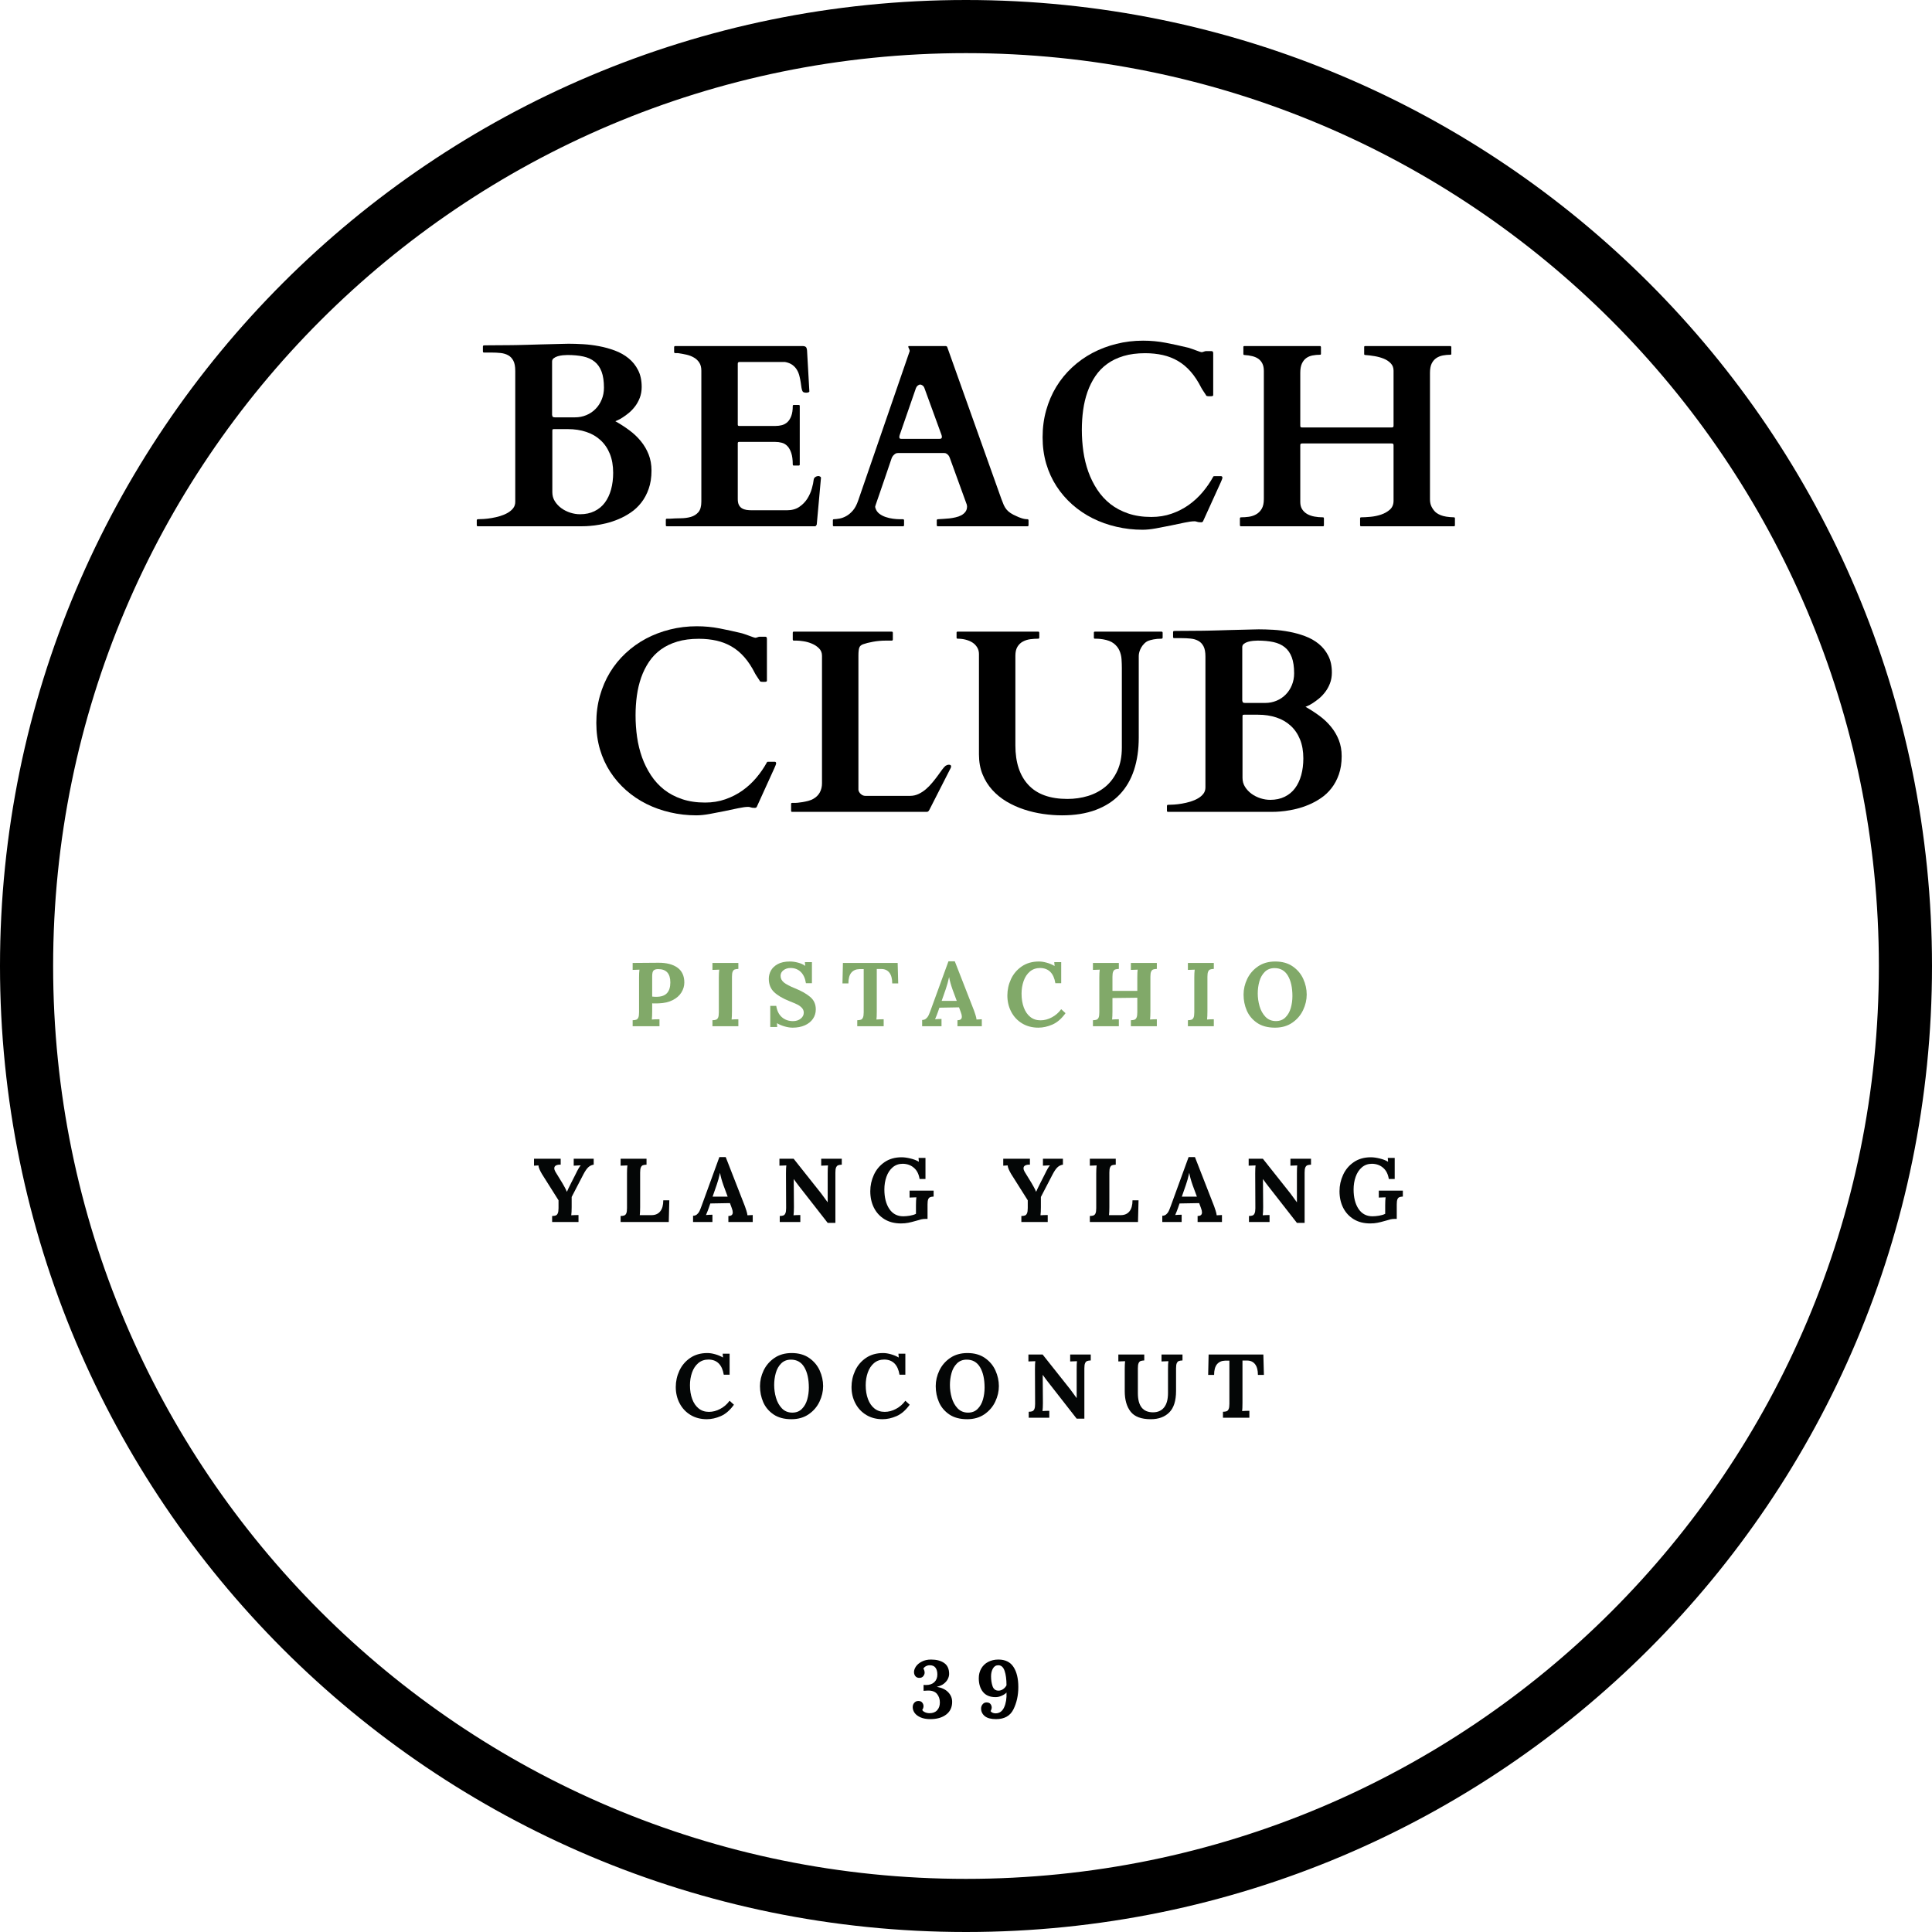
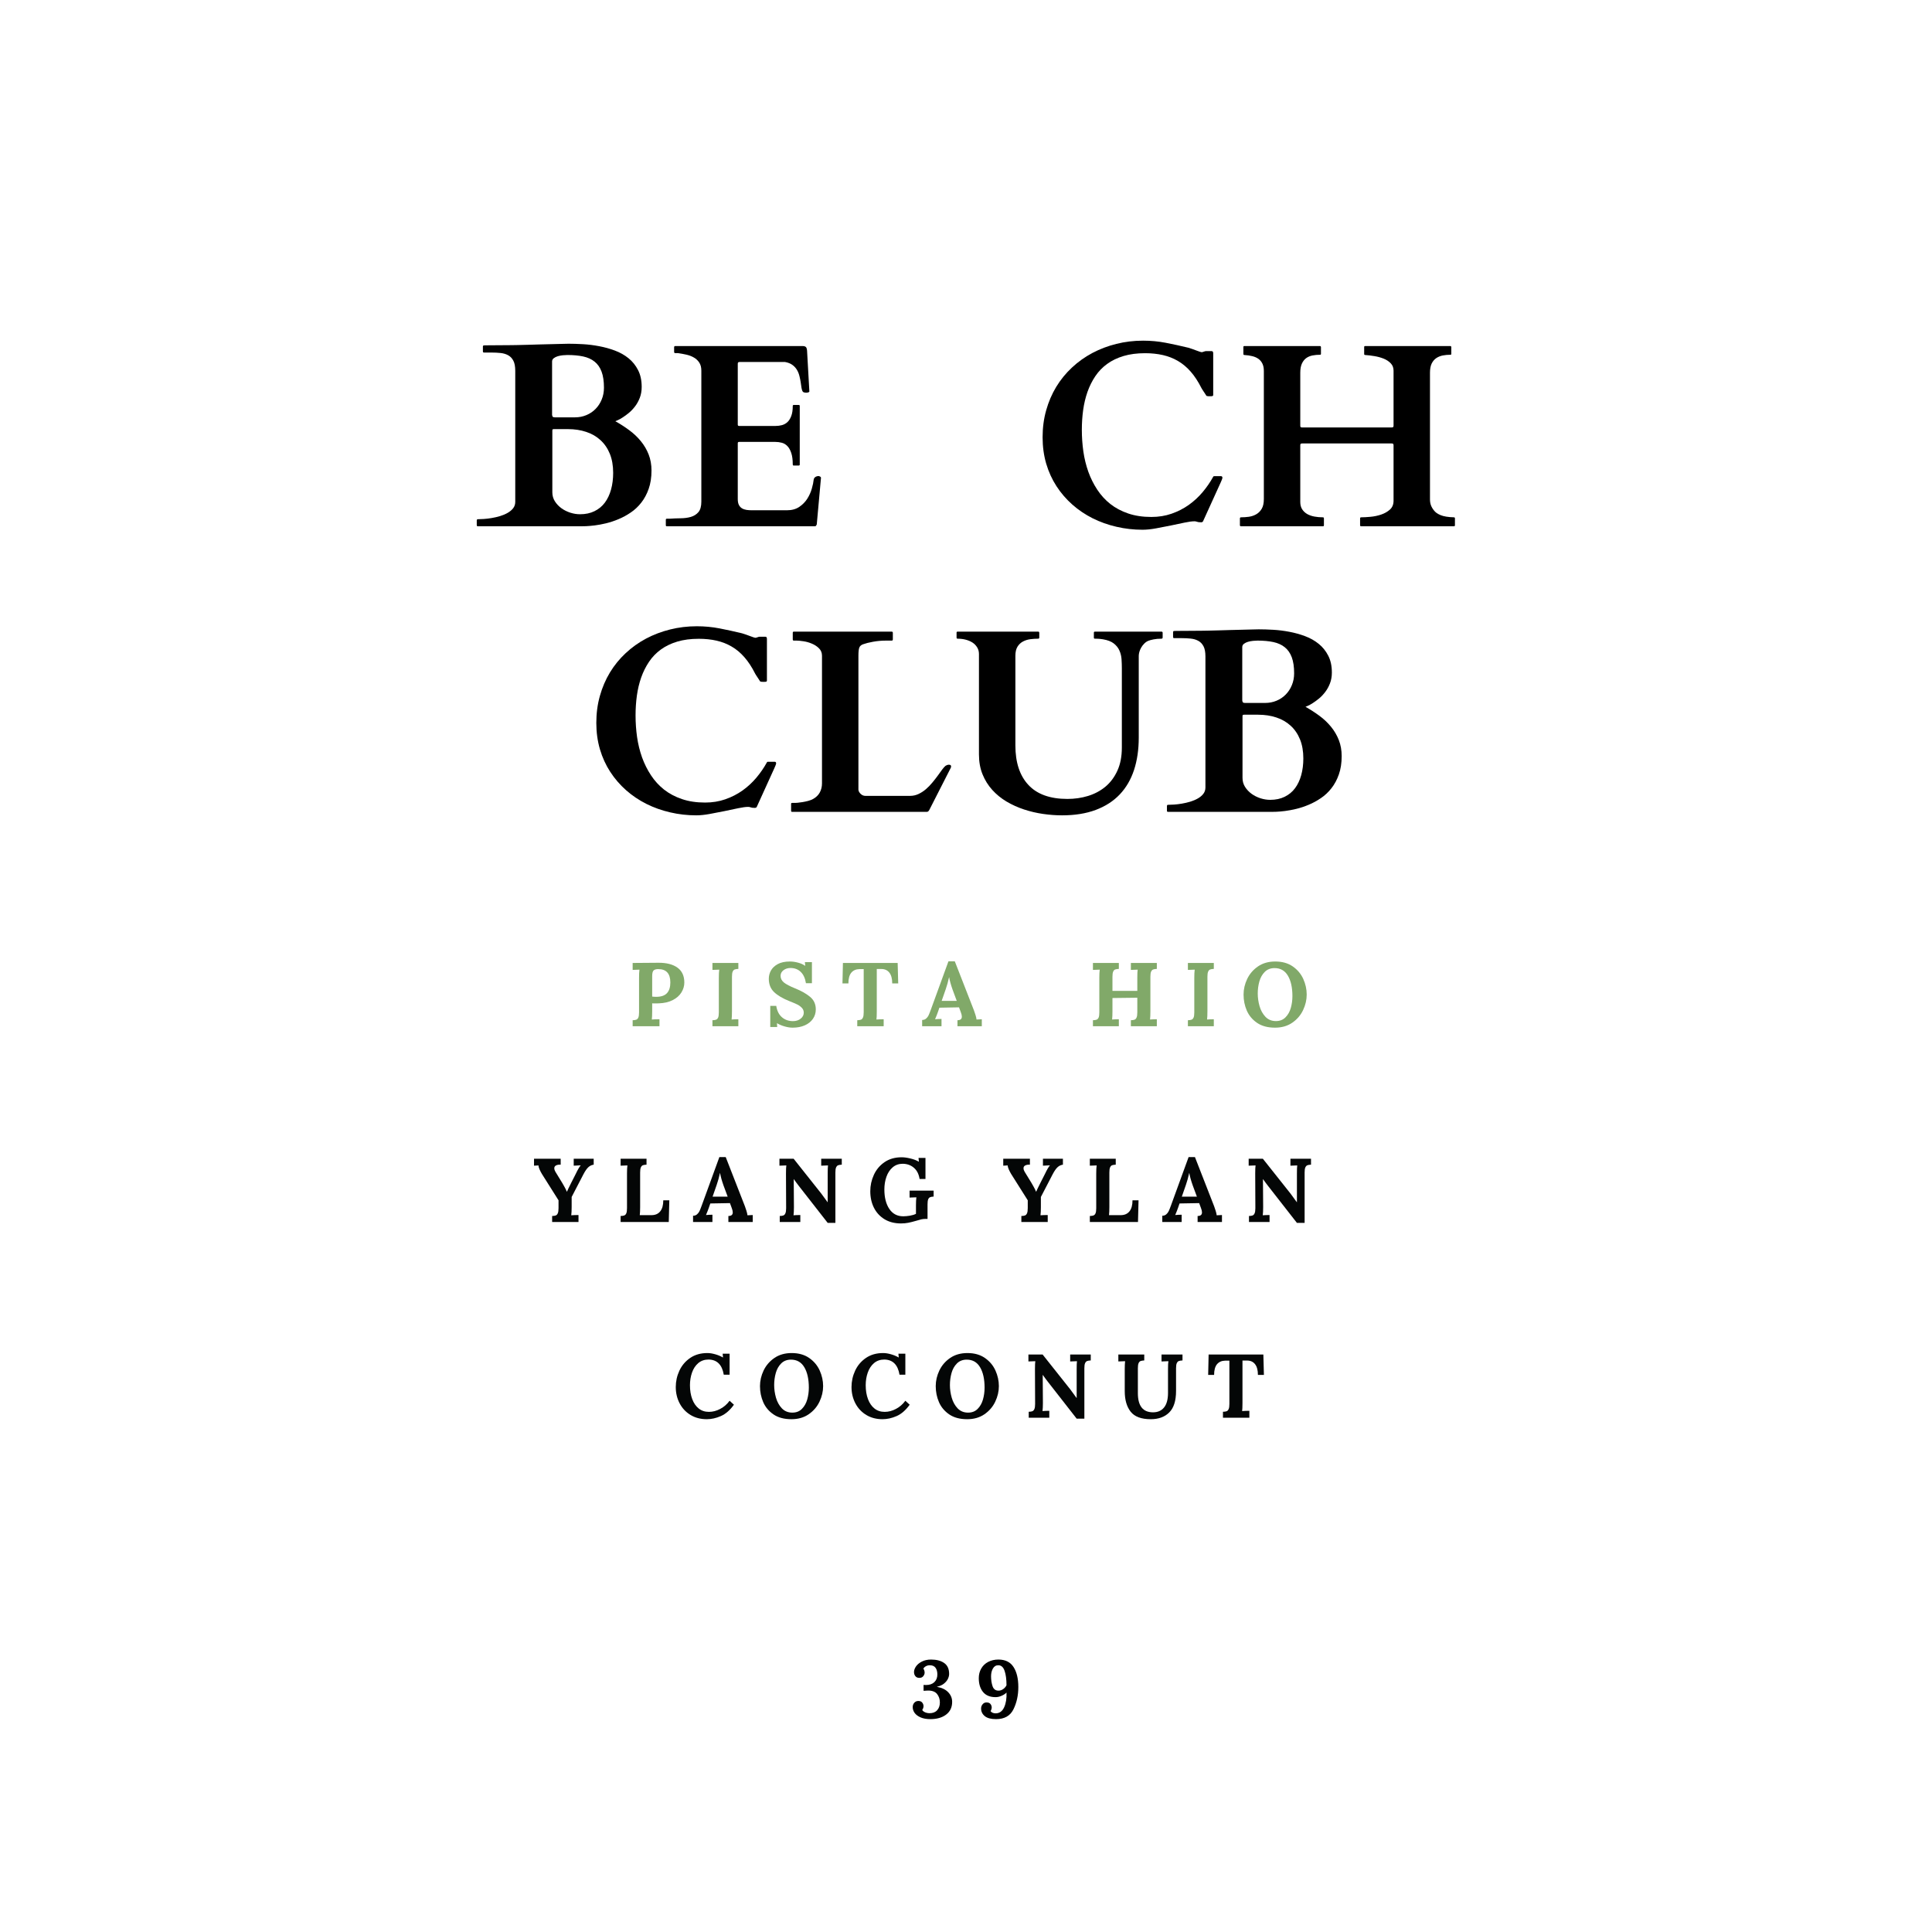
<svg xmlns="http://www.w3.org/2000/svg" version="1.0" preserveAspectRatio="xMidYMid meet" height="800" viewBox="0 0 600 600" zoomAndPan="magnify" width="800">
  <defs>
    <g />
    <clipPath id="c2281301f3">
-       <path clip-rule="nonzero" d="M 300 0 C 134.316 0 0 134.316 0 300 C 0 465.684 134.316 600 300 600 C 465.684 600 600 465.684 600 300 C 600 134.316 465.684 0 300 0 Z M 300 0" />
-     </clipPath>
+       </clipPath>
  </defs>
  <g clip-path="url(#c2281301f3)">
    <path stroke-miterlimit="4" stroke-opacity="1" stroke-width="44" stroke="#000000" d="M 400 -0 C 179.089 -0 -0 179.089 -0 400 C -0 620.911 179.089 800 400 800 C 620.911 800 800 620.911 800 400 C 800 179.089 620.911 -0 400 -0 Z M 400 -0" stroke-linejoin="miter" fill="none" transform="matrix(0.75, 0, 0, 0.75, 0, 0)" stroke-linecap="butt" />
  </g>
  <g fill-opacity="1" fill="#000000">
    <g transform="translate(147.673, 163.438)">
      <g>
        <path d="M 0.391 -1.859 C 0.391 -1.91 0.41 -1.977 0.453 -2.062 C 0.492 -2.145 0.582 -2.188 0.719 -2.188 C 1.219 -2.188 1.848 -2.211 2.609 -2.266 C 3.379 -2.316 4.191 -2.414 5.047 -2.562 C 5.91 -2.707 6.781 -2.91 7.656 -3.172 C 8.531 -3.441 9.312 -3.773 10 -4.172 C 10.688 -4.566 11.25 -5.039 11.688 -5.594 C 12.125 -6.156 12.344 -6.816 12.344 -7.578 L 12.344 -48.266 C 12.344 -49.617 12.145 -50.672 11.75 -51.422 C 11.352 -52.18 10.816 -52.742 10.141 -53.109 C 9.461 -53.484 8.676 -53.719 7.781 -53.812 C 6.883 -53.906 5.914 -53.953 4.875 -53.953 L 2.625 -53.953 C 2.488 -53.953 2.398 -53.988 2.359 -54.062 C 2.316 -54.145 2.297 -54.211 2.297 -54.266 L 2.297 -55.859 C 2.297 -55.91 2.316 -55.973 2.359 -56.047 C 2.398 -56.129 2.488 -56.172 2.625 -56.172 C 2.645 -56.172 2.781 -56.176 3.031 -56.188 C 3.281 -56.195 3.723 -56.203 4.359 -56.203 C 4.992 -56.203 5.852 -56.207 6.938 -56.219 C 8.031 -56.238 9.445 -56.25 11.188 -56.25 C 11.562 -56.25 12.203 -56.258 13.109 -56.281 C 14.023 -56.312 15.07 -56.336 16.25 -56.359 C 17.426 -56.391 18.672 -56.426 19.984 -56.469 C 21.297 -56.508 22.539 -56.539 23.719 -56.562 C 24.895 -56.594 25.945 -56.617 26.875 -56.641 C 27.801 -56.672 28.477 -56.688 28.906 -56.688 C 30.25 -56.688 31.75 -56.641 33.406 -56.547 C 35.062 -56.453 36.727 -56.242 38.406 -55.922 C 40.082 -55.609 41.711 -55.156 43.297 -54.562 C 44.891 -53.969 46.301 -53.172 47.531 -52.172 C 48.758 -51.18 49.742 -49.957 50.484 -48.5 C 51.234 -47.051 51.609 -45.305 51.609 -43.266 C 51.609 -42.047 51.414 -40.93 51.031 -39.922 C 50.645 -38.922 50.156 -38.031 49.562 -37.25 C 48.969 -36.469 48.328 -35.789 47.641 -35.219 C 46.953 -34.656 46.305 -34.18 45.703 -33.797 C 45.109 -33.41 44.594 -33.125 44.156 -32.938 C 43.719 -32.758 43.473 -32.656 43.422 -32.625 C 44.93 -31.781 46.367 -30.852 47.734 -29.844 C 49.098 -28.844 50.297 -27.711 51.328 -26.453 C 52.359 -25.203 53.172 -23.82 53.766 -22.312 C 54.359 -20.801 54.656 -19.133 54.656 -17.312 C 54.656 -15.164 54.363 -13.27 53.781 -11.625 C 53.207 -9.988 52.441 -8.562 51.484 -7.344 C 50.535 -6.125 49.441 -5.098 48.203 -4.266 C 46.973 -3.43 45.707 -2.742 44.406 -2.203 C 43.113 -1.66 41.828 -1.234 40.547 -0.922 C 39.266 -0.617 38.094 -0.398 37.031 -0.266 C 35.977 -0.141 35.086 -0.062 34.359 -0.031 C 33.629 -0.008 33.16 0 32.953 0 L 0.719 0 C 0.582 0 0.492 -0.035 0.453 -0.109 C 0.41 -0.191 0.391 -0.258 0.391 -0.312 Z M 23.859 -10.562 C 23.859 -9.531 24.117 -8.598 24.641 -7.766 C 25.172 -6.93 25.848 -6.211 26.672 -5.609 C 27.492 -5.016 28.414 -4.551 29.438 -4.219 C 30.457 -3.895 31.469 -3.734 32.469 -3.734 C 34.164 -3.734 35.66 -4.051 36.953 -4.688 C 38.254 -5.32 39.328 -6.207 40.172 -7.344 C 41.016 -8.477 41.656 -9.832 42.094 -11.406 C 42.531 -12.988 42.75 -14.719 42.75 -16.594 C 42.75 -18.844 42.406 -20.812 41.719 -22.5 C 41.031 -24.195 40.062 -25.613 38.812 -26.75 C 37.57 -27.895 36.094 -28.75 34.375 -29.312 C 32.656 -29.883 30.766 -30.172 28.703 -30.172 L 24.375 -30.172 C 24.102 -30.172 23.945 -30.125 23.906 -30.031 C 23.875 -29.938 23.859 -29.836 23.859 -29.734 Z M 30.891 -33.828 C 32.148 -33.828 33.328 -34.055 34.422 -34.516 C 35.523 -34.973 36.477 -35.613 37.281 -36.438 C 38.094 -37.258 38.727 -38.234 39.188 -39.359 C 39.656 -40.484 39.891 -41.707 39.891 -43.031 C 39.891 -45.039 39.645 -46.703 39.156 -48.016 C 38.664 -49.328 37.941 -50.363 36.984 -51.125 C 36.035 -51.895 34.852 -52.43 33.438 -52.734 C 32.02 -53.035 30.391 -53.188 28.547 -53.188 C 28.148 -53.188 27.676 -53.16 27.125 -53.109 C 26.582 -53.055 26.062 -52.957 25.562 -52.812 C 25.062 -52.664 24.641 -52.457 24.297 -52.188 C 23.953 -51.926 23.781 -51.586 23.781 -51.172 L 23.781 -34.578 C 23.781 -34.492 23.816 -34.348 23.891 -34.141 C 23.973 -33.93 24.238 -33.828 24.688 -33.828 Z M 30.891 -33.828" />
      </g>
    </g>
  </g>
  <g fill-opacity="1" fill="#000000">
    <g transform="translate(206.496, 163.438)">
      <g>
        <path d="M 0.281 -2.031 C 0.281 -2.051 0.289 -2.109 0.312 -2.203 C 0.344 -2.297 0.438 -2.344 0.594 -2.344 L 1.469 -2.344 C 2.582 -2.426 3.719 -2.473 4.875 -2.484 C 6.039 -2.492 7.098 -2.633 8.047 -2.906 C 9.004 -3.188 9.785 -3.676 10.391 -4.375 C 11.004 -5.082 11.312 -6.176 11.312 -7.656 L 11.312 -48.312 C 11.312 -49.344 11.098 -50.18 10.672 -50.828 C 10.254 -51.473 9.703 -51.992 9.016 -52.391 C 8.328 -52.797 7.547 -53.098 6.672 -53.297 C 5.797 -53.492 4.91 -53.656 4.016 -53.781 L 3.172 -53.781 C 3.047 -53.781 2.961 -53.82 2.922 -53.906 C 2.879 -53.988 2.859 -54.055 2.859 -54.109 L 2.859 -55.656 C 2.859 -55.707 2.879 -55.77 2.922 -55.844 C 2.961 -55.926 3.047 -55.969 3.172 -55.969 L 42.719 -55.969 C 43.188 -55.969 43.523 -55.879 43.734 -55.703 C 43.953 -55.535 44.086 -55.16 44.141 -54.578 L 44.859 -41.875 C 44.859 -41.75 44.742 -41.648 44.516 -41.578 C 44.297 -41.516 44.094 -41.484 43.906 -41.484 C 43.688 -41.484 43.473 -41.508 43.266 -41.562 C 43.055 -41.613 42.91 -41.691 42.828 -41.797 C 42.641 -42.066 42.504 -42.457 42.422 -42.969 C 42.348 -43.488 42.266 -44.066 42.172 -44.703 C 42.078 -45.336 41.941 -46 41.766 -46.688 C 41.598 -47.375 41.344 -48.004 41 -48.578 C 40.656 -49.16 40.188 -49.672 39.594 -50.109 C 39 -50.547 38.238 -50.848 37.312 -51.016 L 23.141 -51.016 C 22.797 -51.016 22.625 -50.844 22.625 -50.5 L 22.625 -31.562 C 22.625 -31.289 22.758 -31.156 23.031 -31.156 L 34.375 -31.156 C 35.039 -31.156 35.695 -31.238 36.344 -31.406 C 36.988 -31.582 37.555 -31.895 38.047 -32.344 C 38.535 -32.801 38.93 -33.43 39.234 -34.234 C 39.547 -35.047 39.703 -36.086 39.703 -37.359 C 39.703 -37.566 39.805 -37.672 40.016 -37.672 L 41.562 -37.672 C 41.77 -37.672 41.875 -37.566 41.875 -37.359 L 41.875 -19.172 C 41.875 -19.035 41.832 -18.945 41.75 -18.906 C 41.676 -18.875 41.613 -18.859 41.562 -18.859 L 40.016 -18.859 C 39.879 -18.859 39.789 -18.895 39.75 -18.969 C 39.719 -19.051 39.703 -19.117 39.703 -19.172 C 39.703 -20.648 39.547 -21.848 39.234 -22.766 C 38.93 -23.68 38.531 -24.395 38.031 -24.906 C 37.531 -25.426 36.953 -25.77 36.297 -25.938 C 35.648 -26.113 34.969 -26.203 34.25 -26.203 L 23.031 -26.203 C 22.758 -26.203 22.625 -26.066 22.625 -25.797 L 22.625 -8.453 C 22.625 -7.68 22.742 -7.066 22.984 -6.609 C 23.223 -6.148 23.547 -5.801 23.953 -5.562 C 24.367 -5.32 24.836 -5.16 25.359 -5.078 C 25.891 -5.004 26.445 -4.969 27.031 -4.969 L 37.875 -4.969 C 39.406 -4.969 40.688 -5.316 41.719 -6.016 C 42.75 -6.711 43.582 -7.562 44.219 -8.562 C 44.852 -9.57 45.32 -10.617 45.625 -11.703 C 45.938 -12.797 46.129 -13.723 46.203 -14.484 C 46.254 -14.828 46.426 -15.098 46.719 -15.297 C 47.008 -15.492 47.344 -15.594 47.719 -15.594 C 47.844 -15.594 48 -15.539 48.188 -15.438 C 48.375 -15.332 48.469 -15.211 48.469 -15.078 L 47.156 -0.562 C 47.102 -0.426 47.031 -0.297 46.938 -0.172 C 46.844 -0.055 46.734 0 46.609 0 L 0.594 0 C 0.438 0 0.344 -0.047 0.312 -0.141 C 0.289 -0.234 0.281 -0.289 0.281 -0.312 Z M 0.281 -2.031" />
      </g>
    </g>
  </g>
  <g fill-opacity="1" fill="#000000">
    <g transform="translate(258.452, 163.438)">
      <g>
-         <path d="M 0.203 -1.859 C 0.203 -2.078 0.305 -2.188 0.516 -2.188 C 1.016 -2.207 1.602 -2.273 2.281 -2.391 C 2.957 -2.516 3.645 -2.77 4.344 -3.156 C 5.051 -3.539 5.734 -4.109 6.391 -4.859 C 7.055 -5.617 7.613 -6.66 8.062 -7.984 L 24.016 -54.266 C 24.016 -54.234 24.02 -54.242 24.031 -54.297 C 24.051 -54.359 24.062 -54.414 24.062 -54.469 C 24.062 -54.645 23.988 -54.875 23.844 -55.156 C 23.695 -55.438 23.625 -55.641 23.625 -55.766 C 23.625 -55.898 23.676 -55.969 23.781 -55.969 L 35.297 -55.969 C 35.348 -55.945 35.414 -55.922 35.5 -55.891 C 35.594 -55.867 35.664 -55.789 35.719 -55.656 L 52.516 -8.531 C 52.785 -7.789 53.035 -7.156 53.266 -6.625 C 53.504 -6.094 53.789 -5.625 54.125 -5.219 C 54.457 -4.812 54.875 -4.441 55.375 -4.109 C 55.875 -3.773 56.523 -3.438 57.328 -3.094 C 57.691 -2.906 58.191 -2.707 58.828 -2.5 C 59.461 -2.289 60.07 -2.188 60.656 -2.188 C 60.789 -2.188 60.875 -2.145 60.906 -2.062 C 60.945 -1.977 60.969 -1.898 60.969 -1.828 L 60.969 -0.312 C 60.969 -0.258 60.945 -0.191 60.906 -0.109 C 60.875 -0.035 60.789 0 60.656 0 L 32.781 0 C 32.656 0 32.57 -0.035 32.531 -0.109 C 32.488 -0.191 32.469 -0.258 32.469 -0.312 L 32.469 -1.859 C 32.469 -1.91 32.488 -1.977 32.531 -2.062 C 32.57 -2.145 32.656 -2.188 32.781 -2.188 C 32.895 -2.188 33.004 -2.191 33.109 -2.203 C 33.211 -2.211 33.289 -2.219 33.344 -2.219 C 33.633 -2.25 34.051 -2.273 34.594 -2.297 C 35.133 -2.328 35.723 -2.375 36.359 -2.438 C 36.992 -2.508 37.633 -2.617 38.281 -2.766 C 38.938 -2.91 39.523 -3.117 40.047 -3.391 C 40.578 -3.672 41.016 -4.035 41.359 -4.484 C 41.703 -4.93 41.875 -5.488 41.875 -6.156 C 41.875 -6.312 41.848 -6.492 41.797 -6.703 L 36.594 -21.031 C 36.57 -21.094 36.523 -21.211 36.453 -21.391 C 36.391 -21.578 36.285 -21.77 36.141 -21.969 C 35.992 -22.164 35.805 -22.344 35.578 -22.5 C 35.359 -22.664 35.094 -22.75 34.781 -22.75 L 20.438 -22.75 C 20.094 -22.75 19.801 -22.664 19.562 -22.5 C 19.332 -22.344 19.133 -22.172 18.969 -21.984 C 18.812 -21.805 18.688 -21.625 18.594 -21.438 C 18.5 -21.25 18.453 -21.145 18.453 -21.125 C 17.609 -18.633 16.895 -16.535 16.312 -14.828 C 15.727 -13.117 15.242 -11.707 14.859 -10.594 C 14.484 -9.488 14.188 -8.629 13.969 -8.016 C 13.758 -7.41 13.609 -6.969 13.516 -6.688 C 13.422 -6.406 13.367 -6.234 13.359 -6.172 C 13.348 -6.109 13.344 -6.078 13.344 -6.078 C 13.344 -5.992 13.352 -5.906 13.375 -5.812 C 13.406 -5.719 13.43 -5.633 13.453 -5.562 C 13.672 -4.895 14.062 -4.344 14.625 -3.906 C 15.195 -3.469 15.852 -3.125 16.594 -2.875 C 17.332 -2.625 18.094 -2.445 18.875 -2.344 C 19.656 -2.238 20.348 -2.188 20.953 -2.188 L 21.984 -2.188 C 22.117 -2.188 22.207 -2.145 22.25 -2.062 C 22.289 -1.977 22.312 -1.91 22.312 -1.859 L 22.312 -0.312 C 22.312 -0.258 22.289 -0.191 22.25 -0.109 C 22.207 -0.035 22.117 0 21.984 0 L 0.516 0 C 0.305 0 0.203 -0.102 0.203 -0.312 Z M 21 -28.469 C 20.945 -28.332 20.906 -28.195 20.875 -28.062 C 20.852 -27.926 20.844 -27.797 20.844 -27.672 C 20.844 -27.516 20.879 -27.391 20.953 -27.297 C 21.035 -27.203 21.195 -27.156 21.438 -27.156 L 33.344 -27.156 C 33.633 -27.156 33.828 -27.211 33.922 -27.328 C 34.016 -27.453 34.062 -27.594 34.062 -27.75 C 34.062 -27.883 34.047 -28.004 34.016 -28.109 C 33.992 -28.211 33.957 -28.332 33.906 -28.469 L 28.625 -42.953 C 28.488 -43.316 28.285 -43.582 28.016 -43.75 C 27.754 -43.926 27.52 -44.016 27.312 -44.016 C 27.102 -44.016 26.863 -43.914 26.594 -43.719 C 26.332 -43.52 26.133 -43.25 26 -42.906 Z M 21 -28.469" />
-       </g>
+         </g>
    </g>
  </g>
  <g fill-opacity="1" fill="#000000">
    <g transform="translate(319.617, 163.438)">
      <g>
        <path d="M 4.172 -27.625 C 4.172 -30.594 4.539 -33.391 5.281 -36.016 C 6.02 -38.648 7.062 -41.078 8.406 -43.297 C 9.758 -45.523 11.391 -47.523 13.297 -49.297 C 15.203 -51.078 17.312 -52.582 19.625 -53.812 C 21.945 -55.039 24.43 -55.984 27.078 -56.641 C 29.723 -57.305 32.488 -57.641 35.375 -57.641 C 37.801 -57.641 40.145 -57.422 42.406 -56.984 C 44.676 -56.547 47.016 -56.035 49.422 -55.453 C 49.816 -55.348 50.234 -55.211 50.672 -55.047 C 51.109 -54.891 51.52 -54.738 51.906 -54.594 C 52.289 -54.457 52.641 -54.332 52.953 -54.219 C 53.273 -54.113 53.516 -54.062 53.672 -54.062 C 53.723 -54.062 53.898 -54.113 54.203 -54.219 C 54.504 -54.332 54.723 -54.391 54.859 -54.391 L 56.688 -54.391 C 57 -54.391 57.156 -54.16 57.156 -53.703 L 57.156 -40.766 C 57.156 -40.609 57.094 -40.504 56.969 -40.453 C 56.852 -40.398 56.598 -40.375 56.203 -40.375 C 56.129 -40.375 55.926 -40.379 55.594 -40.391 C 55.258 -40.398 55.055 -40.473 54.984 -40.609 C 54.93 -40.691 54.832 -40.848 54.688 -41.078 C 54.539 -41.316 54.379 -41.562 54.203 -41.812 C 54.035 -42.07 53.879 -42.312 53.734 -42.531 C 53.586 -42.758 53.5 -42.91 53.469 -42.984 C 52.469 -44.973 51.367 -46.648 50.172 -48.016 C 48.984 -49.379 47.664 -50.484 46.219 -51.328 C 44.781 -52.172 43.211 -52.785 41.516 -53.172 C 39.828 -53.555 37.988 -53.75 36 -53.75 C 33.488 -53.75 31.258 -53.457 29.312 -52.875 C 27.363 -52.289 25.66 -51.469 24.203 -50.406 C 22.754 -49.352 21.531 -48.082 20.531 -46.594 C 19.539 -45.113 18.734 -43.492 18.109 -41.734 C 17.492 -39.973 17.047 -38.094 16.766 -36.094 C 16.492 -34.102 16.359 -32.051 16.359 -29.938 C 16.359 -27.688 16.516 -25.453 16.828 -23.234 C 17.148 -21.023 17.664 -18.922 18.375 -16.922 C 19.094 -14.93 20.016 -13.082 21.141 -11.375 C 22.266 -9.664 23.617 -8.18 25.203 -6.922 C 26.797 -5.672 28.648 -4.688 30.766 -3.969 C 32.879 -3.25 35.273 -2.891 37.953 -2.891 C 40.203 -2.891 42.297 -3.227 44.234 -3.906 C 46.18 -4.582 47.961 -5.492 49.578 -6.641 C 51.191 -7.797 52.625 -9.117 53.875 -10.609 C 55.133 -12.109 56.219 -13.68 57.125 -15.328 C 57.176 -15.453 57.234 -15.52 57.297 -15.531 C 57.367 -15.551 57.469 -15.562 57.594 -15.562 L 59.625 -15.562 C 59.695 -15.562 59.781 -15.523 59.875 -15.453 C 59.969 -15.391 60.016 -15.254 60.016 -15.047 C 60.016 -14.961 59.953 -14.754 59.828 -14.422 C 59.711 -14.098 59.594 -13.816 59.469 -13.578 L 53.984 -1.516 C 53.93 -1.43 53.852 -1.363 53.75 -1.312 C 53.645 -1.258 53.551 -1.234 53.469 -1.234 C 52.832 -1.234 52.391 -1.285 52.141 -1.391 C 51.891 -1.492 51.629 -1.547 51.359 -1.547 C 50.566 -1.547 49.516 -1.406 48.203 -1.125 C 46.898 -0.852 45.488 -0.555 43.969 -0.234 C 42.445 0.078 40.91 0.375 39.359 0.656 C 37.805 0.938 36.422 1.078 35.203 1.078 C 32.43 1.078 29.734 0.77 27.109 0.156 C 24.492 -0.445 22.035 -1.32 19.734 -2.469 C 17.43 -3.625 15.328 -5.039 13.422 -6.719 C 11.516 -8.406 9.875 -10.305 8.5 -12.422 C 7.125 -14.535 6.055 -16.867 5.297 -19.422 C 4.547 -21.984 4.172 -24.719 4.172 -27.625 Z M 4.172 -27.625" />
      </g>
    </g>
  </g>
  <g fill-opacity="1" fill="#000000">
    <g transform="translate(382.687, 163.438)">
      <g>
        <path d="M 2.703 0 C 2.566 0 2.477 -0.035 2.438 -0.109 C 2.395 -0.191 2.375 -0.258 2.375 -0.312 L 2.375 -2.469 C 2.375 -2.52 2.395 -2.582 2.438 -2.656 C 2.477 -2.738 2.566 -2.781 2.703 -2.781 C 3.523 -2.781 4.352 -2.836 5.188 -2.953 C 6.02 -3.078 6.781 -3.336 7.469 -3.734 C 8.156 -4.129 8.719 -4.695 9.156 -5.438 C 9.594 -6.176 9.812 -7.18 9.812 -8.453 L 9.812 -48.234 C 9.812 -49.129 9.664 -49.879 9.375 -50.484 C 9.082 -51.098 8.672 -51.598 8.141 -51.984 C 7.609 -52.367 6.973 -52.648 6.234 -52.828 C 5.492 -53.016 4.672 -53.133 3.766 -53.188 C 3.555 -53.188 3.453 -53.297 3.453 -53.516 L 3.453 -55.656 C 3.453 -55.863 3.547 -55.969 3.734 -55.969 L 27.234 -55.969 C 27.367 -55.969 27.453 -55.926 27.484 -55.844 C 27.523 -55.77 27.547 -55.707 27.547 -55.656 L 27.547 -53.516 C 27.547 -53.348 27.441 -53.266 27.234 -53.266 C 26.441 -53.266 25.672 -53.191 24.922 -53.047 C 24.18 -52.898 23.535 -52.629 22.984 -52.234 C 22.43 -51.836 21.984 -51.273 21.641 -50.547 C 21.297 -49.816 21.125 -48.859 21.125 -47.672 L 21.125 -31.312 C 21.125 -31.051 21.16 -30.879 21.234 -30.797 C 21.316 -30.723 21.488 -30.688 21.75 -30.688 L 49.453 -30.688 C 49.723 -30.688 49.895 -30.723 49.969 -30.797 C 50.051 -30.879 50.094 -31.051 50.094 -31.312 L 50.094 -48.312 C 50.094 -49.238 49.801 -50.004 49.219 -50.609 C 48.633 -51.223 47.898 -51.707 47.016 -52.062 C 46.129 -52.414 45.172 -52.676 44.141 -52.844 C 43.109 -53.02 42.156 -53.133 41.281 -53.188 C 41.07 -53.188 40.969 -53.297 40.969 -53.516 L 40.969 -55.656 C 40.969 -55.863 41.062 -55.969 41.25 -55.969 L 67.719 -55.969 C 67.852 -55.969 67.938 -55.926 67.969 -55.844 C 68.008 -55.77 68.031 -55.707 68.031 -55.656 L 68.031 -53.516 C 68.031 -53.348 67.926 -53.266 67.719 -53.266 C 66.926 -53.266 66.148 -53.191 65.391 -53.047 C 64.641 -52.898 63.969 -52.629 63.375 -52.234 C 62.781 -51.836 62.301 -51.273 61.938 -50.547 C 61.582 -49.816 61.406 -48.859 61.406 -47.672 L 61.406 -8.375 C 61.406 -7.688 61.504 -7.07 61.703 -6.531 C 61.898 -5.988 62.211 -5.453 62.641 -4.922 C 63.066 -4.336 63.758 -3.848 64.719 -3.453 C 65.688 -3.055 67.055 -2.832 68.828 -2.781 C 69.047 -2.781 69.156 -2.676 69.156 -2.469 L 69.156 -0.312 C 69.156 -0.102 69.047 0 68.828 0 L 40.016 0 C 39.879 0 39.789 -0.035 39.75 -0.109 C 39.719 -0.191 39.703 -0.258 39.703 -0.312 L 39.703 -2.469 C 39.703 -2.52 39.719 -2.582 39.75 -2.656 C 39.789 -2.738 39.879 -2.781 40.016 -2.781 C 40.805 -2.781 41.77 -2.832 42.906 -2.938 C 44.051 -3.039 45.156 -3.27 46.219 -3.625 C 47.289 -3.988 48.203 -4.504 48.953 -5.172 C 49.711 -5.848 50.094 -6.77 50.094 -7.938 L 50.094 -25.094 C 50.094 -25.352 50.051 -25.52 49.969 -25.594 C 49.895 -25.676 49.723 -25.719 49.453 -25.719 L 21.75 -25.719 C 21.488 -25.719 21.316 -25.676 21.234 -25.594 C 21.16 -25.52 21.125 -25.352 21.125 -25.094 L 21.125 -7.547 C 21.125 -6.641 21.32 -5.879 21.719 -5.266 C 22.113 -4.66 22.633 -4.172 23.281 -3.797 C 23.926 -3.43 24.672 -3.172 25.516 -3.016 C 26.367 -2.859 27.242 -2.781 28.141 -2.781 C 28.297 -2.781 28.391 -2.738 28.422 -2.656 C 28.453 -2.582 28.469 -2.52 28.469 -2.469 L 28.469 -0.312 C 28.469 -0.258 28.453 -0.191 28.422 -0.109 C 28.391 -0.035 28.312 0 28.188 0 Z M 2.703 0" />
      </g>
    </g>
  </g>
  <g fill-opacity="1" fill="#000000">
    <g transform="translate(181.02, 252.132)">
      <g>
        <path d="M 4.172 -27.625 C 4.172 -30.594 4.539 -33.391 5.281 -36.016 C 6.02 -38.648 7.062 -41.078 8.406 -43.297 C 9.758 -45.523 11.391 -47.523 13.297 -49.297 C 15.203 -51.078 17.312 -52.582 19.625 -53.812 C 21.945 -55.039 24.43 -55.984 27.078 -56.641 C 29.723 -57.305 32.488 -57.641 35.375 -57.641 C 37.801 -57.641 40.145 -57.422 42.406 -56.984 C 44.676 -56.547 47.016 -56.035 49.422 -55.453 C 49.816 -55.348 50.234 -55.211 50.672 -55.047 C 51.109 -54.891 51.52 -54.738 51.906 -54.594 C 52.289 -54.457 52.641 -54.332 52.953 -54.219 C 53.273 -54.113 53.516 -54.062 53.672 -54.062 C 53.723 -54.062 53.898 -54.113 54.203 -54.219 C 54.504 -54.332 54.723 -54.391 54.859 -54.391 L 56.688 -54.391 C 57 -54.391 57.156 -54.16 57.156 -53.703 L 57.156 -40.766 C 57.156 -40.609 57.094 -40.504 56.969 -40.453 C 56.852 -40.398 56.598 -40.375 56.203 -40.375 C 56.129 -40.375 55.926 -40.379 55.594 -40.391 C 55.258 -40.398 55.055 -40.473 54.984 -40.609 C 54.93 -40.691 54.832 -40.848 54.688 -41.078 C 54.539 -41.316 54.379 -41.562 54.203 -41.812 C 54.035 -42.07 53.879 -42.312 53.734 -42.531 C 53.586 -42.758 53.5 -42.91 53.469 -42.984 C 52.469 -44.973 51.367 -46.648 50.172 -48.016 C 48.984 -49.379 47.664 -50.484 46.219 -51.328 C 44.781 -52.172 43.211 -52.785 41.516 -53.172 C 39.828 -53.555 37.988 -53.75 36 -53.75 C 33.488 -53.75 31.258 -53.457 29.312 -52.875 C 27.363 -52.289 25.66 -51.469 24.203 -50.406 C 22.754 -49.352 21.531 -48.082 20.531 -46.594 C 19.539 -45.113 18.734 -43.492 18.109 -41.734 C 17.492 -39.973 17.047 -38.094 16.766 -36.094 C 16.492 -34.102 16.359 -32.051 16.359 -29.938 C 16.359 -27.688 16.516 -25.453 16.828 -23.234 C 17.148 -21.023 17.664 -18.922 18.375 -16.922 C 19.094 -14.93 20.016 -13.082 21.141 -11.375 C 22.266 -9.664 23.617 -8.18 25.203 -6.922 C 26.797 -5.672 28.648 -4.688 30.766 -3.969 C 32.879 -3.25 35.273 -2.891 37.953 -2.891 C 40.203 -2.891 42.297 -3.227 44.234 -3.906 C 46.18 -4.582 47.961 -5.492 49.578 -6.641 C 51.191 -7.797 52.625 -9.117 53.875 -10.609 C 55.133 -12.109 56.219 -13.68 57.125 -15.328 C 57.176 -15.453 57.234 -15.52 57.297 -15.531 C 57.367 -15.551 57.469 -15.562 57.594 -15.562 L 59.625 -15.562 C 59.695 -15.562 59.781 -15.523 59.875 -15.453 C 59.969 -15.391 60.016 -15.254 60.016 -15.047 C 60.016 -14.961 59.953 -14.754 59.828 -14.422 C 59.711 -14.098 59.594 -13.816 59.469 -13.578 L 53.984 -1.516 C 53.93 -1.43 53.852 -1.363 53.75 -1.312 C 53.645 -1.258 53.551 -1.234 53.469 -1.234 C 52.832 -1.234 52.391 -1.285 52.141 -1.391 C 51.891 -1.492 51.629 -1.547 51.359 -1.547 C 50.566 -1.547 49.516 -1.406 48.203 -1.125 C 46.898 -0.852 45.488 -0.555 43.969 -0.234 C 42.445 0.078 40.91 0.375 39.359 0.656 C 37.805 0.938 36.422 1.078 35.203 1.078 C 32.43 1.078 29.734 0.77 27.109 0.156 C 24.492 -0.445 22.035 -1.32 19.734 -2.469 C 17.43 -3.625 15.328 -5.039 13.422 -6.719 C 11.516 -8.406 9.875 -10.305 8.5 -12.422 C 7.125 -14.535 6.055 -16.867 5.297 -19.422 C 4.547 -21.984 4.172 -24.719 4.172 -27.625 Z M 4.172 -27.625" />
      </g>
    </g>
  </g>
  <g fill-opacity="1" fill="#000000">
    <g transform="translate(244.09, 252.132)">
      <g>
        <path d="M 1.906 0 C 1.77 0 1.68 -0.035 1.641 -0.109 C 1.609 -0.191 1.594 -0.258 1.594 -0.312 L 1.594 -2.469 C 1.594 -2.52 1.602 -2.582 1.625 -2.656 C 1.656 -2.738 1.75 -2.781 1.906 -2.781 L 2.859 -2.781 C 2.941 -2.781 3.195 -2.797 3.625 -2.828 C 4.062 -2.867 4.566 -2.938 5.141 -3.031 C 5.711 -3.125 6.301 -3.25 6.906 -3.406 C 7.508 -3.57 8.023 -3.773 8.453 -4.016 C 9.379 -4.535 10.066 -5.211 10.516 -6.047 C 10.961 -6.879 11.188 -7.816 11.188 -8.859 L 11.188 -48.469 C 11.188 -49.414 10.875 -50.191 10.25 -50.797 C 9.633 -51.41 8.895 -51.895 8.031 -52.25 C 7.176 -52.613 6.305 -52.859 5.422 -52.984 C 4.535 -53.117 3.828 -53.188 3.297 -53.188 L 2.422 -53.188 C 2.285 -53.188 2.195 -53.234 2.156 -53.328 C 2.125 -53.422 2.109 -53.484 2.109 -53.516 L 2.109 -55.656 C 2.109 -55.707 2.125 -55.77 2.156 -55.844 C 2.195 -55.926 2.285 -55.969 2.422 -55.969 L 32.875 -55.969 C 33 -55.969 33.082 -55.926 33.125 -55.844 C 33.164 -55.77 33.188 -55.707 33.188 -55.656 L 33.188 -53.516 C 33.188 -53.461 33.164 -53.395 33.125 -53.312 C 33.082 -53.227 33 -53.188 32.875 -53.188 L 31.156 -53.188 C 29.676 -53.188 28.301 -53.066 27.031 -52.828 C 25.758 -52.598 24.727 -52.336 23.938 -52.047 C 23.332 -51.828 22.941 -51.473 22.766 -50.984 C 22.586 -50.492 22.5 -49.656 22.5 -48.469 L 22.5 -6.828 C 22.562 -6.379 22.801 -5.957 23.219 -5.562 C 23.645 -5.164 24.125 -4.969 24.656 -4.969 L 38.547 -4.969 C 39.473 -4.969 40.352 -5.164 41.188 -5.562 C 42.02 -5.957 42.789 -6.461 43.5 -7.078 C 44.219 -7.703 44.879 -8.383 45.484 -9.125 C 46.098 -9.863 46.656 -10.578 47.156 -11.266 C 47.656 -11.961 48.102 -12.582 48.5 -13.125 C 48.906 -13.664 49.254 -14.055 49.547 -14.297 C 49.672 -14.367 49.816 -14.441 49.984 -14.516 C 50.16 -14.598 50.367 -14.641 50.609 -14.641 C 51.055 -14.641 51.281 -14.469 51.281 -14.125 C 51.281 -13.969 51.242 -13.812 51.172 -13.656 L 44.578 -0.719 C 44.473 -0.5 44.352 -0.32 44.219 -0.188 C 44.082 -0.062 43.926 0 43.75 0 Z M 1.906 0" />
      </g>
    </g>
  </g>
  <g fill-opacity="1" fill="#000000">
    <g transform="translate(295.649, 252.132)">
      <g>
        <path d="M 8.375 -49.031 C 8.375 -49.789 8.191 -50.469 7.828 -51.062 C 7.473 -51.664 6.992 -52.164 6.391 -52.562 C 5.785 -52.957 5.082 -53.258 4.281 -53.469 C 3.488 -53.676 2.645 -53.781 1.75 -53.781 C 1.531 -53.781 1.422 -53.891 1.422 -54.109 L 1.422 -55.656 C 1.422 -55.863 1.516 -55.969 1.703 -55.969 L 26.797 -55.969 C 26.93 -55.969 27.016 -55.926 27.047 -55.844 C 27.086 -55.77 27.109 -55.707 27.109 -55.656 L 27.109 -54.109 C 27.109 -54.055 27.086 -53.988 27.047 -53.906 C 27.016 -53.82 26.93 -53.781 26.797 -53.781 C 26.004 -53.781 25.191 -53.727 24.359 -53.625 C 23.523 -53.52 22.754 -53.281 22.047 -52.906 C 21.348 -52.539 20.781 -52.004 20.344 -51.297 C 19.906 -50.598 19.688 -49.656 19.688 -48.469 L 19.688 -20.641 C 19.688 -15.348 21.035 -11.254 23.734 -8.359 C 26.43 -5.461 30.469 -4.016 35.844 -4.016 C 38.07 -4.016 40.203 -4.32 42.234 -4.938 C 44.273 -5.562 46.078 -6.52 47.641 -7.812 C 49.203 -9.113 50.441 -10.77 51.359 -12.781 C 52.285 -14.789 52.75 -17.188 52.75 -19.969 L 52.75 -44.625 C 52.75 -45.52 52.719 -46.441 52.656 -47.391 C 52.594 -48.348 52.375 -49.25 52 -50.094 C 51.633 -50.938 51.051 -51.672 50.25 -52.297 C 49.457 -52.922 48.332 -53.352 46.875 -53.594 C 46.219 -53.695 45.672 -53.754 45.234 -53.766 C 44.797 -53.773 44.508 -53.781 44.375 -53.781 C 44.164 -53.781 44.062 -53.891 44.062 -54.109 L 44.062 -55.656 C 44.062 -55.863 44.164 -55.969 44.375 -55.969 L 65.094 -55.969 C 65.227 -55.969 65.316 -55.926 65.359 -55.844 C 65.398 -55.77 65.422 -55.707 65.422 -55.656 L 65.422 -54.109 C 65.422 -54.055 65.395 -53.988 65.344 -53.906 C 65.289 -53.82 65.207 -53.781 65.094 -53.781 C 64.145 -53.781 63.305 -53.707 62.578 -53.562 C 61.848 -53.414 61.301 -53.266 60.938 -53.109 C 60.488 -52.922 60.078 -52.633 59.703 -52.25 C 59.328 -51.875 59.016 -51.469 58.766 -51.031 C 58.516 -50.594 58.32 -50.141 58.188 -49.672 C 58.062 -49.211 58 -48.812 58 -48.469 L 58 -23.062 C 58 -19.332 57.508 -15.977 56.531 -13 C 55.551 -10.02 54.07 -7.488 52.094 -5.406 C 50.125 -3.332 47.645 -1.734 44.656 -0.609 C 41.664 0.516 38.172 1.078 34.172 1.078 C 32.266 1.078 30.301 0.93 28.281 0.641 C 26.258 0.348 24.285 -0.113 22.359 -0.75 C 20.441 -1.383 18.633 -2.203 16.938 -3.203 C 15.25 -4.211 13.77 -5.422 12.5 -6.828 C 11.227 -8.234 10.223 -9.848 9.484 -11.672 C 8.742 -13.492 8.375 -15.555 8.375 -17.859 Z M 8.375 -49.031" />
      </g>
    </g>
  </g>
  <g fill-opacity="1" fill="#000000">
    <g transform="translate(362.013, 252.132)">
      <g>
        <path d="M 0.391 -1.859 C 0.391 -1.91 0.41 -1.977 0.453 -2.062 C 0.492 -2.145 0.582 -2.188 0.719 -2.188 C 1.219 -2.188 1.848 -2.211 2.609 -2.266 C 3.379 -2.316 4.191 -2.414 5.047 -2.562 C 5.91 -2.707 6.781 -2.91 7.656 -3.172 C 8.531 -3.441 9.312 -3.773 10 -4.172 C 10.688 -4.566 11.25 -5.039 11.688 -5.594 C 12.125 -6.156 12.344 -6.816 12.344 -7.578 L 12.344 -48.266 C 12.344 -49.617 12.145 -50.672 11.75 -51.422 C 11.352 -52.18 10.816 -52.742 10.141 -53.109 C 9.461 -53.484 8.676 -53.719 7.781 -53.812 C 6.883 -53.906 5.914 -53.953 4.875 -53.953 L 2.625 -53.953 C 2.488 -53.953 2.398 -53.988 2.359 -54.062 C 2.316 -54.145 2.297 -54.211 2.297 -54.266 L 2.297 -55.859 C 2.297 -55.91 2.316 -55.973 2.359 -56.047 C 2.398 -56.129 2.488 -56.172 2.625 -56.172 C 2.645 -56.172 2.781 -56.176 3.031 -56.188 C 3.281 -56.195 3.723 -56.203 4.359 -56.203 C 4.992 -56.203 5.852 -56.207 6.938 -56.219 C 8.031 -56.238 9.445 -56.25 11.188 -56.25 C 11.562 -56.25 12.203 -56.258 13.109 -56.281 C 14.023 -56.312 15.07 -56.336 16.25 -56.359 C 17.426 -56.391 18.672 -56.426 19.984 -56.469 C 21.297 -56.508 22.539 -56.539 23.719 -56.562 C 24.895 -56.594 25.945 -56.617 26.875 -56.641 C 27.801 -56.672 28.477 -56.688 28.906 -56.688 C 30.25 -56.688 31.75 -56.641 33.406 -56.547 C 35.062 -56.453 36.727 -56.242 38.406 -55.922 C 40.082 -55.609 41.711 -55.156 43.297 -54.562 C 44.891 -53.969 46.301 -53.172 47.531 -52.172 C 48.758 -51.18 49.742 -49.957 50.484 -48.5 C 51.234 -47.051 51.609 -45.305 51.609 -43.266 C 51.609 -42.047 51.414 -40.93 51.031 -39.922 C 50.645 -38.922 50.156 -38.031 49.562 -37.25 C 48.969 -36.469 48.328 -35.789 47.641 -35.219 C 46.953 -34.656 46.305 -34.18 45.703 -33.797 C 45.109 -33.41 44.594 -33.125 44.156 -32.938 C 43.719 -32.758 43.473 -32.656 43.422 -32.625 C 44.93 -31.781 46.367 -30.852 47.734 -29.844 C 49.098 -28.844 50.297 -27.711 51.328 -26.453 C 52.359 -25.203 53.172 -23.82 53.766 -22.312 C 54.359 -20.801 54.656 -19.133 54.656 -17.312 C 54.656 -15.164 54.363 -13.27 53.781 -11.625 C 53.207 -9.988 52.441 -8.562 51.484 -7.344 C 50.535 -6.125 49.441 -5.098 48.203 -4.266 C 46.973 -3.43 45.707 -2.742 44.406 -2.203 C 43.113 -1.66 41.828 -1.234 40.547 -0.922 C 39.266 -0.617 38.094 -0.398 37.031 -0.266 C 35.977 -0.141 35.086 -0.062 34.359 -0.031 C 33.629 -0.008 33.16 0 32.953 0 L 0.719 0 C 0.582 0 0.492 -0.035 0.453 -0.109 C 0.41 -0.191 0.391 -0.258 0.391 -0.312 Z M 23.859 -10.562 C 23.859 -9.531 24.117 -8.598 24.641 -7.766 C 25.172 -6.93 25.848 -6.211 26.672 -5.609 C 27.492 -5.016 28.414 -4.551 29.438 -4.219 C 30.457 -3.895 31.469 -3.734 32.469 -3.734 C 34.164 -3.734 35.66 -4.051 36.953 -4.688 C 38.254 -5.32 39.328 -6.207 40.172 -7.344 C 41.016 -8.477 41.656 -9.832 42.094 -11.406 C 42.531 -12.988 42.75 -14.719 42.75 -16.594 C 42.75 -18.844 42.406 -20.812 41.719 -22.5 C 41.031 -24.195 40.062 -25.613 38.812 -26.75 C 37.57 -27.895 36.094 -28.75 34.375 -29.312 C 32.656 -29.883 30.766 -30.172 28.703 -30.172 L 24.375 -30.172 C 24.102 -30.172 23.945 -30.125 23.906 -30.031 C 23.875 -29.938 23.859 -29.836 23.859 -29.734 Z M 30.891 -33.828 C 32.148 -33.828 33.328 -34.055 34.422 -34.516 C 35.523 -34.973 36.477 -35.613 37.281 -36.438 C 38.094 -37.258 38.727 -38.234 39.188 -39.359 C 39.656 -40.484 39.891 -41.707 39.891 -43.031 C 39.891 -45.039 39.645 -46.703 39.156 -48.016 C 38.664 -49.328 37.941 -50.363 36.984 -51.125 C 36.035 -51.895 34.852 -52.43 33.438 -52.734 C 32.02 -53.035 30.391 -53.188 28.547 -53.188 C 28.148 -53.188 27.676 -53.16 27.125 -53.109 C 26.582 -53.055 26.062 -52.957 25.562 -52.812 C 25.062 -52.664 24.641 -52.457 24.297 -52.188 C 23.953 -51.926 23.781 -51.586 23.781 -51.172 L 23.781 -34.578 C 23.781 -34.492 23.816 -34.348 23.891 -34.141 C 23.973 -33.93 24.238 -33.828 24.688 -33.828 Z M 30.891 -33.828" />
      </g>
    </g>
  </g>
  <g fill-opacity="1" fill="#81a969">
    <g transform="translate(195.071, 318.697)">
      <g>
-         <path d="M 1.406 -1.859 C 1.906 -1.867 2.285 -1.926 2.547 -2.031 C 2.816 -2.133 3.023 -2.352 3.172 -2.688 C 3.316 -3.031 3.391 -3.566 3.391 -4.297 L 3.391 -15.047 C 3.391 -16.086 3.43 -16.926 3.516 -17.562 L 1.406 -17.484 L 1.406 -19.641 L 9.375 -19.703 C 11.895 -19.723 13.867 -19.223 15.297 -18.203 C 16.734 -17.18 17.453 -15.629 17.453 -13.547 C 17.453 -12.484 17.148 -11.461 16.547 -10.484 C 15.953 -9.516 15.055 -8.723 13.859 -8.109 C 12.66 -7.492 11.203 -7.156 9.484 -7.094 L 8.391 -7.078 L 7.469 -7.094 L 7.469 -4.625 C 7.469 -3.562 7.43 -2.711 7.359 -2.078 C 7.953 -2.129 8.742 -2.156 9.734 -2.156 L 9.734 0 L 1.406 0 Z M 8.734 -9.125 C 10.242 -9.125 11.348 -9.5 12.047 -10.25 C 12.754 -11.008 13.109 -12.117 13.109 -13.578 C 13.109 -16.348 11.852 -17.734 9.344 -17.734 C 8.688 -17.734 8.207 -17.594 7.906 -17.312 C 7.613 -17.031 7.469 -16.43 7.469 -15.516 L 7.469 -9.203 C 7.852 -9.148 8.273 -9.125 8.734 -9.125 Z M 8.734 -9.125" />
+         <path d="M 1.406 -1.859 C 1.906 -1.867 2.285 -1.926 2.547 -2.031 C 2.816 -2.133 3.023 -2.352 3.172 -2.688 C 3.316 -3.031 3.391 -3.566 3.391 -4.297 L 3.391 -15.047 C 3.391 -16.086 3.43 -16.926 3.516 -17.562 L 1.406 -17.484 L 1.406 -19.641 L 9.375 -19.703 C 11.895 -19.723 13.867 -19.223 15.297 -18.203 C 16.734 -17.18 17.453 -15.629 17.453 -13.547 C 17.453 -12.484 17.148 -11.461 16.547 -10.484 C 15.953 -9.516 15.055 -8.723 13.859 -8.109 C 12.66 -7.492 11.203 -7.156 9.484 -7.094 L 8.391 -7.078 L 7.469 -7.094 L 7.469 -4.625 C 7.469 -3.562 7.43 -2.711 7.359 -2.078 C 7.953 -2.129 8.742 -2.156 9.734 -2.156 L 9.734 0 L 1.406 0 Z M 8.734 -9.125 C 10.242 -9.125 11.348 -9.5 12.047 -10.25 C 12.754 -11.008 13.109 -12.117 13.109 -13.578 C 13.109 -16.348 11.852 -17.734 9.344 -17.734 C 8.688 -17.734 8.207 -17.594 7.906 -17.312 C 7.613 -17.031 7.469 -16.43 7.469 -15.516 L 7.469 -9.203 C 7.852 -9.148 8.273 -9.125 8.734 -9.125 M 8.734 -9.125" />
      </g>
    </g>
  </g>
  <g fill-opacity="1" fill="#81a969">
    <g transform="translate(219.849, 318.697)">
      <g>
        <path d="M 1.406 -1.859 C 1.906 -1.867 2.285 -1.926 2.547 -2.031 C 2.816 -2.133 3.023 -2.352 3.172 -2.688 C 3.316 -3.031 3.391 -3.566 3.391 -4.297 L 3.391 -15.047 C 3.391 -16.086 3.43 -16.926 3.516 -17.562 L 1.406 -17.484 L 1.406 -19.641 L 9.453 -19.641 L 9.453 -17.797 C 8.953 -17.773 8.566 -17.711 8.297 -17.609 C 8.035 -17.504 7.832 -17.281 7.688 -16.938 C 7.539 -16.602 7.469 -16.07 7.469 -15.344 L 7.469 -4.609 C 7.469 -3.555 7.43 -2.711 7.359 -2.078 C 7.953 -2.129 8.648 -2.156 9.453 -2.156 L 9.453 0 L 1.406 0 Z M 1.406 -1.859" />
      </g>
    </g>
  </g>
  <g fill-opacity="1" fill="#81a969">
    <g transform="translate(237.556, 318.697)">
      <g>
        <path d="M 8.609 0.453 C 7.848 0.453 7.031 0.328 6.156 0.078 C 5.289 -0.16 4.492 -0.492 3.766 -0.922 L 3.734 -0.922 L 3.812 0.25 L 1.656 0.25 L 1.656 -6.312 L 3.516 -6.312 C 3.754 -4.781 4.336 -3.609 5.266 -2.797 C 6.203 -1.984 7.348 -1.578 8.703 -1.578 C 9.672 -1.578 10.473 -1.832 11.109 -2.344 C 11.742 -2.852 12.062 -3.473 12.062 -4.203 C 12.062 -4.805 11.848 -5.32 11.422 -5.75 C 11.004 -6.176 10.539 -6.508 10.031 -6.75 C 9.52 -7 8.703 -7.348 7.578 -7.797 C 5.516 -8.617 3.938 -9.551 2.844 -10.594 C 1.75 -11.645 1.203 -13.023 1.203 -14.734 C 1.203 -15.598 1.414 -16.438 1.844 -17.25 C 2.281 -18.062 2.988 -18.738 3.969 -19.281 C 4.945 -19.82 6.211 -20.094 7.766 -20.094 C 8.578 -20.094 9.422 -19.973 10.297 -19.734 C 11.18 -19.504 11.91 -19.176 12.484 -18.75 L 12.516 -18.75 L 12.406 -19.891 L 14.594 -19.891 L 14.594 -13.359 L 12.734 -13.359 C 12.492 -14.891 11.957 -16.055 11.125 -16.859 C 10.289 -17.672 9.227 -18.078 7.938 -18.078 C 7.094 -18.078 6.367 -17.848 5.766 -17.391 C 5.16 -16.93 4.859 -16.352 4.859 -15.656 C 4.859 -14.832 5.203 -14.141 5.891 -13.578 C 6.586 -13.016 7.758 -12.398 9.406 -11.734 C 11.289 -10.984 12.828 -10.113 14.016 -9.125 C 15.203 -8.145 15.797 -6.844 15.797 -5.219 C 15.797 -4.113 15.492 -3.129 14.891 -2.266 C 14.297 -1.41 13.457 -0.742 12.375 -0.266 C 11.289 0.211 10.035 0.453 8.609 0.453 Z M 8.609 0.453" />
      </g>
    </g>
  </g>
  <g fill-opacity="1" fill="#81a969">
    <g transform="translate(261.183, 318.697)">
      <g>
        <path d="M 5.047 -1.859 C 5.555 -1.867 5.941 -1.926 6.203 -2.031 C 6.461 -2.133 6.664 -2.352 6.812 -2.688 C 6.969 -3.031 7.047 -3.566 7.047 -4.297 L 7.047 -17.734 L 5.75 -17.734 C 4.645 -17.711 3.789 -17.336 3.188 -16.609 C 2.594 -15.879 2.297 -14.773 2.297 -13.297 L 0.453 -13.297 L 0.594 -19.641 L 17.594 -19.641 L 17.766 -13.297 L 15.906 -13.297 C 15.906 -14.773 15.602 -15.895 15 -16.656 C 14.395 -17.414 13.547 -17.785 12.453 -17.766 L 11.109 -17.766 L 11.109 -4.609 C 11.109 -3.348 11.07 -2.504 11 -2.078 C 11.613 -2.129 12.363 -2.156 13.25 -2.156 L 13.25 0 L 5.047 0 Z M 5.047 -1.859" />
      </g>
    </g>
  </g>
  <g fill-opacity="1" fill="#81a969">
    <g transform="translate(286.27, 318.697)">
      <g>
        <path d="M 0.109 -1.938 C 0.598 -1.938 1.004 -2.078 1.328 -2.359 C 1.66 -2.641 1.922 -2.977 2.109 -3.375 C 2.297 -3.781 2.531 -4.367 2.812 -5.141 L 8.281 -20.156 L 10.25 -20.156 L 16.219 -4.859 C 16.363 -4.484 16.52 -4.02 16.688 -3.469 C 16.863 -2.914 16.969 -2.453 17 -2.078 C 17.625 -2.129 18.172 -2.156 18.641 -2.156 L 18.641 0 L 11.078 0 L 11.078 -1.859 C 11.984 -1.859 12.438 -2.227 12.438 -2.969 C 12.438 -3.344 12.332 -3.797 12.125 -4.328 L 11.562 -5.859 L 5.469 -5.75 L 5.016 -4.438 C 4.961 -4.281 4.836 -3.941 4.641 -3.422 C 4.441 -2.898 4.27 -2.477 4.125 -2.156 C 4.719 -2.219 5.383 -2.25 6.125 -2.25 L 6.125 0 L 0.109 0 Z M 10.859 -7.859 L 9.562 -11.359 C 9.02 -12.898 8.664 -14.18 8.5 -15.203 L 8.469 -15.203 C 8.176 -13.859 7.832 -12.625 7.438 -11.5 L 6.172 -7.859 Z M 10.859 -7.859" />
      </g>
    </g>
  </g>
  <g fill-opacity="1" fill="#81a969">
    <g transform="translate(311.862, 318.697)">
      <g>
-         <path d="M 10.609 0.453 C 8.711 0.453 7.035 0.016 5.578 -0.859 C 4.117 -1.742 2.988 -2.945 2.188 -4.469 C 1.383 -6 0.984 -7.691 0.984 -9.547 C 0.984 -11.316 1.359 -13.008 2.109 -14.625 C 2.867 -16.25 3.988 -17.566 5.469 -18.578 C 6.945 -19.586 8.723 -20.094 10.797 -20.094 C 11.547 -20.094 12.352 -19.969 13.219 -19.719 C 14.094 -19.477 14.895 -19.145 15.625 -18.719 L 15.656 -18.719 L 15.547 -19.891 L 17.703 -19.891 L 17.703 -13.359 L 15.891 -13.359 C 15.379 -16.461 13.805 -18.035 11.172 -18.078 C 9.91 -18.078 8.844 -17.707 7.969 -16.969 C 7.102 -16.227 6.457 -15.25 6.031 -14.031 C 5.602 -12.812 5.391 -11.504 5.391 -10.109 C 5.391 -8.492 5.625 -7.055 6.094 -5.797 C 6.562 -4.547 7.234 -3.57 8.109 -2.875 C 8.984 -2.176 10.039 -1.828 11.281 -1.828 C 12.477 -1.828 13.648 -2.133 14.797 -2.75 C 15.953 -3.363 16.922 -4.207 17.703 -5.281 L 19.047 -4.047 C 17.816 -2.336 16.461 -1.16 14.984 -0.516 C 13.504 0.129 12.047 0.453 10.609 0.453 Z M 10.609 0.453" />
-       </g>
+         </g>
    </g>
  </g>
  <g fill-opacity="1" fill="#81a969">
    <g transform="translate(338.015, 318.697)">
      <g>
        <path d="M 1.406 -1.859 C 1.906 -1.867 2.285 -1.926 2.547 -2.031 C 2.816 -2.133 3.023 -2.352 3.172 -2.688 C 3.316 -3.031 3.391 -3.566 3.391 -4.297 L 3.391 -15.047 C 3.391 -16.086 3.43 -16.926 3.516 -17.562 L 1.406 -17.484 L 1.406 -19.641 L 9.453 -19.641 L 9.453 -17.797 C 8.953 -17.773 8.566 -17.711 8.297 -17.609 C 8.035 -17.504 7.832 -17.281 7.688 -16.938 C 7.539 -16.602 7.469 -16.07 7.469 -15.344 L 7.469 -10.969 L 15.188 -10.969 L 15.188 -15.047 C 15.188 -16.297 15.223 -17.133 15.297 -17.562 L 13.188 -17.484 L 13.188 -19.641 L 21.25 -19.641 L 21.25 -17.797 C 20.738 -17.773 20.352 -17.711 20.094 -17.609 C 19.832 -17.504 19.625 -17.281 19.469 -16.938 C 19.32 -16.602 19.25 -16.07 19.25 -15.344 L 19.25 -4.609 C 19.25 -3.555 19.211 -2.711 19.141 -2.078 C 19.734 -2.129 20.438 -2.156 21.25 -2.156 L 21.25 0 L 13.188 0 L 13.188 -1.859 C 13.695 -1.867 14.082 -1.926 14.344 -2.031 C 14.602 -2.133 14.805 -2.352 14.953 -2.688 C 15.109 -3.031 15.188 -3.566 15.188 -4.297 L 15.188 -8.844 L 7.469 -8.75 L 7.469 -4.609 C 7.469 -3.555 7.43 -2.711 7.359 -2.078 C 7.953 -2.129 8.648 -2.156 9.453 -2.156 L 9.453 0 L 1.406 0 Z M 1.406 -1.859" />
      </g>
    </g>
  </g>
  <g fill-opacity="1" fill="#81a969">
    <g transform="translate(367.508, 318.697)">
      <g>
        <path d="M 1.406 -1.859 C 1.906 -1.867 2.285 -1.926 2.547 -2.031 C 2.816 -2.133 3.023 -2.352 3.172 -2.688 C 3.316 -3.031 3.391 -3.566 3.391 -4.297 L 3.391 -15.047 C 3.391 -16.086 3.43 -16.926 3.516 -17.562 L 1.406 -17.484 L 1.406 -19.641 L 9.453 -19.641 L 9.453 -17.797 C 8.953 -17.773 8.566 -17.711 8.297 -17.609 C 8.035 -17.504 7.832 -17.281 7.688 -16.938 C 7.539 -16.602 7.469 -16.07 7.469 -15.344 L 7.469 -4.609 C 7.469 -3.555 7.43 -2.711 7.359 -2.078 C 7.953 -2.129 8.648 -2.156 9.453 -2.156 L 9.453 0 L 1.406 0 Z M 1.406 -1.859" />
      </g>
    </g>
  </g>
  <g fill-opacity="1" fill="#81a969">
    <g transform="translate(385.215, 318.697)">
      <g>
        <path d="M 10.75 0.453 C 8.5 0.453 6.645 -0.039 5.188 -1.031 C 3.727 -2.031 2.66 -3.305 1.984 -4.859 C 1.316 -6.41 0.984 -8.066 0.984 -9.828 C 0.984 -11.484 1.359 -13.098 2.109 -14.672 C 2.859 -16.242 3.973 -17.539 5.453 -18.562 C 6.941 -19.582 8.734 -20.094 10.828 -20.094 C 12.984 -20.094 14.797 -19.582 16.266 -18.562 C 17.734 -17.539 18.82 -16.242 19.531 -14.672 C 20.238 -13.098 20.594 -11.484 20.594 -9.828 C 20.594 -8.191 20.219 -6.582 19.469 -5 C 18.727 -3.426 17.613 -2.125 16.125 -1.094 C 14.633 -0.062 12.844 0.453 10.75 0.453 Z M 11.031 -1.594 C 12.25 -1.594 13.238 -1.977 14 -2.75 C 14.77 -3.52 15.32 -4.492 15.656 -5.672 C 15.988 -6.848 16.156 -8.07 16.156 -9.344 C 16.156 -12 15.688 -14.113 14.75 -15.688 C 13.82 -17.258 12.441 -18.047 10.609 -18.047 C 9.367 -18.047 8.352 -17.648 7.562 -16.859 C 6.781 -16.078 6.223 -15.086 5.891 -13.891 C 5.555 -12.691 5.391 -11.445 5.391 -10.156 C 5.391 -8.844 5.578 -7.531 5.953 -6.219 C 6.328 -4.914 6.938 -3.816 7.781 -2.922 C 8.633 -2.035 9.719 -1.594 11.031 -1.594 Z M 11.031 -1.594" />
      </g>
    </g>
  </g>
  <g fill-opacity="1" fill="#040606">
    <g transform="translate(165.767, 379.496)">
      <g>
        <path d="M 5.703 -1.859 C 6.203 -1.867 6.582 -1.926 6.844 -2.031 C 7.102 -2.133 7.305 -2.352 7.453 -2.688 C 7.609 -3.031 7.688 -3.566 7.688 -4.297 L 7.688 -6.734 L 2.531 -14.906 C 2.25 -15.375 2 -15.859 1.781 -16.359 C 1.562 -16.867 1.453 -17.27 1.453 -17.562 L 0.078 -17.484 L 0.078 -19.641 L 8.359 -19.641 L 8.359 -17.797 C 7.766 -17.828 7.285 -17.75 6.922 -17.562 C 6.555 -17.375 6.375 -17.086 6.375 -16.703 C 6.375 -16.359 6.484 -16 6.703 -15.625 L 8.844 -12.125 C 8.895 -12.031 9.102 -11.664 9.469 -11.031 C 9.832 -10.395 10.098 -9.852 10.266 -9.406 L 10.297 -9.406 C 10.359 -9.531 10.426 -9.672 10.5 -9.828 C 10.57 -9.992 10.656 -10.18 10.75 -10.391 C 11.219 -11.316 11.508 -11.906 11.625 -12.156 L 13.078 -15.016 C 13.66 -16.242 14.156 -17.094 14.562 -17.562 L 14.562 -17.594 L 13.109 -17.516 L 12.406 -17.484 L 12.406 -19.641 L 18.609 -19.641 L 18.609 -17.797 C 17.953 -17.703 17.391 -17.43 16.922 -16.984 C 16.453 -16.547 15.945 -15.812 15.406 -14.781 L 11.766 -7.766 L 11.766 -4.609 C 11.766 -3.555 11.723 -2.711 11.641 -2.078 C 12.266 -2.129 13.016 -2.156 13.891 -2.156 L 13.891 0 L 5.703 0 Z M 5.703 -1.859" />
      </g>
    </g>
  </g>
  <g fill-opacity="1" fill="#040606">
    <g transform="translate(191.331, 379.496)">
      <g>
        <path d="M 1.406 -1.859 C 1.906 -1.867 2.285 -1.926 2.547 -2.031 C 2.816 -2.133 3.023 -2.352 3.172 -2.688 C 3.316 -3.031 3.391 -3.566 3.391 -4.297 L 3.391 -15.047 C 3.391 -16.086 3.43 -16.926 3.516 -17.562 L 1.406 -17.484 L 1.406 -19.641 L 9.453 -19.641 L 9.453 -17.797 C 8.953 -17.773 8.566 -17.711 8.297 -17.609 C 8.035 -17.504 7.832 -17.281 7.688 -16.938 C 7.539 -16.602 7.469 -16.07 7.469 -15.344 L 7.469 -4.609 C 7.469 -3.598 7.43 -2.77 7.359 -2.125 L 11.109 -2.125 C 12.234 -2.145 13.102 -2.539 13.719 -3.312 C 14.344 -4.094 14.656 -5.234 14.656 -6.734 L 16.531 -6.734 L 16.359 0 L 1.406 0 Z M 1.406 -1.859" />
      </g>
    </g>
  </g>
  <g fill-opacity="1" fill="#040606">
    <g transform="translate(215.127, 379.496)">
      <g>
        <path d="M 0.109 -1.938 C 0.598 -1.938 1.004 -2.078 1.328 -2.359 C 1.66 -2.641 1.922 -2.977 2.109 -3.375 C 2.297 -3.781 2.531 -4.367 2.812 -5.141 L 8.281 -20.156 L 10.25 -20.156 L 16.219 -4.859 C 16.363 -4.484 16.52 -4.02 16.688 -3.469 C 16.863 -2.914 16.969 -2.453 17 -2.078 C 17.625 -2.129 18.172 -2.156 18.641 -2.156 L 18.641 0 L 11.078 0 L 11.078 -1.859 C 11.984 -1.859 12.438 -2.227 12.438 -2.969 C 12.438 -3.344 12.332 -3.797 12.125 -4.328 L 11.562 -5.859 L 5.469 -5.75 L 5.016 -4.438 C 4.961 -4.281 4.836 -3.941 4.641 -3.422 C 4.441 -2.898 4.27 -2.477 4.125 -2.156 C 4.719 -2.219 5.383 -2.25 6.125 -2.25 L 6.125 0 L 0.109 0 Z M 10.859 -7.859 L 9.562 -11.359 C 9.02 -12.898 8.664 -14.18 8.5 -15.203 L 8.469 -15.203 C 8.176 -13.859 7.832 -12.625 7.438 -11.5 L 6.172 -7.859 Z M 10.859 -7.859" />
      </g>
    </g>
  </g>
  <g fill-opacity="1" fill="#040606">
    <g transform="translate(240.719, 379.496)">
      <g>
        <path d="M 7.359 -11.203 C 6.891 -11.797 6.375 -12.492 5.812 -13.297 L 5.781 -13.297 L 5.844 -4.609 C 5.844 -3.555 5.801 -2.711 5.719 -2.078 C 6.32 -2.129 7.023 -2.156 7.828 -2.156 L 7.828 0 L 1.438 0 L 1.438 -1.859 C 1.938 -1.867 2.316 -1.926 2.578 -2.031 C 2.836 -2.133 3.039 -2.352 3.188 -2.688 C 3.344 -3.031 3.422 -3.566 3.422 -4.297 L 3.375 -15.047 C 3.375 -16.297 3.41 -17.133 3.484 -17.562 L 1.344 -17.484 L 1.344 -19.641 L 5.75 -19.641 L 14.344 -8.812 C 15.125 -7.781 15.773 -6.891 16.297 -6.141 L 16.328 -6.141 L 16.328 -15.047 C 16.328 -16.254 16.359 -17.094 16.422 -17.562 L 14.312 -17.484 L 14.312 -19.641 L 20.703 -19.641 L 20.703 -17.797 C 20.203 -17.773 19.82 -17.711 19.562 -17.609 C 19.301 -17.504 19.094 -17.281 18.938 -16.938 C 18.789 -16.602 18.719 -16.07 18.719 -15.344 L 18.719 0.281 L 16.328 0.281 Z M 7.359 -11.203" />
      </g>
    </g>
  </g>
  <g fill-opacity="1" fill="#040606">
    <g transform="translate(269.258, 379.496)">
      <g>
        <path d="M 10.547 0.453 C 8.566 0.453 6.859 0.016 5.422 -0.859 C 3.992 -1.742 2.898 -2.938 2.141 -4.438 C 1.391 -5.945 1.016 -7.648 1.016 -9.547 C 1.016 -11.316 1.383 -13.008 2.125 -14.625 C 2.863 -16.25 3.969 -17.566 5.438 -18.578 C 6.906 -19.586 8.676 -20.094 10.75 -20.094 C 11.551 -20.094 12.461 -19.969 13.484 -19.719 C 14.504 -19.477 15.367 -19.145 16.078 -18.719 L 16.109 -18.719 L 16 -19.891 L 18.156 -19.891 L 18.156 -13.359 L 16.328 -13.359 C 16.086 -14.867 15.5 -16.023 14.562 -16.828 C 13.625 -17.641 12.473 -18.055 11.109 -18.078 C 9.879 -18.078 8.832 -17.707 7.969 -16.969 C 7.102 -16.227 6.457 -15.25 6.031 -14.031 C 5.602 -12.812 5.391 -11.504 5.391 -10.109 C 5.391 -7.617 5.898 -5.602 6.922 -4.062 C 7.953 -2.531 9.395 -1.766 11.25 -1.766 C 11.852 -1.766 12.539 -1.828 13.312 -1.953 C 14.094 -2.086 14.723 -2.281 15.203 -2.531 L 15.203 -5.141 C 15.203 -6.18 15.242 -7.02 15.328 -7.656 C 14.836 -7.625 14.379 -7.609 13.953 -7.609 L 13.219 -7.578 L 13.219 -9.734 L 20.688 -9.734 L 20.688 -7.891 C 20.219 -7.867 19.848 -7.801 19.578 -7.688 C 19.316 -7.57 19.117 -7.344 18.984 -7 C 18.859 -6.656 18.797 -6.133 18.797 -5.438 L 18.797 -0.953 L 18.125 -0.953 C 17.695 -0.953 17.27 -0.906 16.844 -0.812 C 16.426 -0.719 15.891 -0.566 15.234 -0.359 C 14.266 -0.078 13.453 0.125 12.797 0.25 C 12.141 0.383 11.391 0.453 10.547 0.453 Z M 10.547 0.453" />
      </g>
    </g>
  </g>
  <g fill-opacity="1" fill="#040606">
    <g transform="translate(297.263, 379.496)">
      <g />
    </g>
  </g>
  <g fill-opacity="1" fill="#040606">
    <g transform="translate(311.49, 379.496)">
      <g>
        <path d="M 5.703 -1.859 C 6.203 -1.867 6.582 -1.926 6.844 -2.031 C 7.102 -2.133 7.305 -2.352 7.453 -2.688 C 7.609 -3.031 7.688 -3.566 7.688 -4.297 L 7.688 -6.734 L 2.531 -14.906 C 2.25 -15.375 2 -15.859 1.781 -16.359 C 1.562 -16.867 1.453 -17.27 1.453 -17.562 L 0.078 -17.484 L 0.078 -19.641 L 8.359 -19.641 L 8.359 -17.797 C 7.766 -17.828 7.285 -17.75 6.922 -17.562 C 6.555 -17.375 6.375 -17.086 6.375 -16.703 C 6.375 -16.359 6.484 -16 6.703 -15.625 L 8.844 -12.125 C 8.895 -12.031 9.102 -11.664 9.469 -11.031 C 9.832 -10.395 10.098 -9.852 10.266 -9.406 L 10.297 -9.406 C 10.359 -9.531 10.426 -9.672 10.5 -9.828 C 10.57 -9.992 10.656 -10.18 10.75 -10.391 C 11.219 -11.316 11.508 -11.906 11.625 -12.156 L 13.078 -15.016 C 13.66 -16.242 14.156 -17.094 14.562 -17.562 L 14.562 -17.594 L 13.109 -17.516 L 12.406 -17.484 L 12.406 -19.641 L 18.609 -19.641 L 18.609 -17.797 C 17.953 -17.703 17.391 -17.43 16.922 -16.984 C 16.453 -16.547 15.945 -15.812 15.406 -14.781 L 11.766 -7.766 L 11.766 -4.609 C 11.766 -3.555 11.723 -2.711 11.641 -2.078 C 12.266 -2.129 13.016 -2.156 13.891 -2.156 L 13.891 0 L 5.703 0 Z M 5.703 -1.859" />
      </g>
    </g>
  </g>
  <g fill-opacity="1" fill="#040606">
    <g transform="translate(337.054, 379.496)">
      <g>
        <path d="M 1.406 -1.859 C 1.906 -1.867 2.285 -1.926 2.547 -2.031 C 2.816 -2.133 3.023 -2.352 3.172 -2.688 C 3.316 -3.031 3.391 -3.566 3.391 -4.297 L 3.391 -15.047 C 3.391 -16.086 3.43 -16.926 3.516 -17.562 L 1.406 -17.484 L 1.406 -19.641 L 9.453 -19.641 L 9.453 -17.797 C 8.953 -17.773 8.566 -17.711 8.297 -17.609 C 8.035 -17.504 7.832 -17.281 7.688 -16.938 C 7.539 -16.602 7.469 -16.07 7.469 -15.344 L 7.469 -4.609 C 7.469 -3.598 7.43 -2.77 7.359 -2.125 L 11.109 -2.125 C 12.234 -2.145 13.102 -2.539 13.719 -3.312 C 14.344 -4.094 14.656 -5.234 14.656 -6.734 L 16.531 -6.734 L 16.359 0 L 1.406 0 Z M 1.406 -1.859" />
      </g>
    </g>
  </g>
  <g fill-opacity="1" fill="#040606">
    <g transform="translate(360.85, 379.496)">
      <g>
        <path d="M 0.109 -1.938 C 0.598 -1.938 1.004 -2.078 1.328 -2.359 C 1.66 -2.641 1.922 -2.977 2.109 -3.375 C 2.297 -3.781 2.531 -4.367 2.812 -5.141 L 8.281 -20.156 L 10.25 -20.156 L 16.219 -4.859 C 16.363 -4.484 16.52 -4.02 16.688 -3.469 C 16.863 -2.914 16.969 -2.453 17 -2.078 C 17.625 -2.129 18.172 -2.156 18.641 -2.156 L 18.641 0 L 11.078 0 L 11.078 -1.859 C 11.984 -1.859 12.438 -2.227 12.438 -2.969 C 12.438 -3.344 12.332 -3.797 12.125 -4.328 L 11.562 -5.859 L 5.469 -5.75 L 5.016 -4.438 C 4.961 -4.281 4.836 -3.941 4.641 -3.422 C 4.441 -2.898 4.27 -2.477 4.125 -2.156 C 4.719 -2.219 5.383 -2.25 6.125 -2.25 L 6.125 0 L 0.109 0 Z M 10.859 -7.859 L 9.562 -11.359 C 9.02 -12.898 8.664 -14.18 8.5 -15.203 L 8.469 -15.203 C 8.176 -13.859 7.832 -12.625 7.438 -11.5 L 6.172 -7.859 Z M 10.859 -7.859" />
      </g>
    </g>
  </g>
  <g fill-opacity="1" fill="#040606">
    <g transform="translate(386.442, 379.496)">
      <g>
        <path d="M 7.359 -11.203 C 6.891 -11.797 6.375 -12.492 5.812 -13.297 L 5.781 -13.297 L 5.844 -4.609 C 5.844 -3.555 5.801 -2.711 5.719 -2.078 C 6.32 -2.129 7.023 -2.156 7.828 -2.156 L 7.828 0 L 1.438 0 L 1.438 -1.859 C 1.938 -1.867 2.316 -1.926 2.578 -2.031 C 2.836 -2.133 3.039 -2.352 3.188 -2.688 C 3.344 -3.031 3.422 -3.566 3.422 -4.297 L 3.375 -15.047 C 3.375 -16.297 3.41 -17.133 3.484 -17.562 L 1.344 -17.484 L 1.344 -19.641 L 5.75 -19.641 L 14.344 -8.812 C 15.125 -7.781 15.773 -6.891 16.297 -6.141 L 16.328 -6.141 L 16.328 -15.047 C 16.328 -16.254 16.359 -17.094 16.422 -17.562 L 14.312 -17.484 L 14.312 -19.641 L 20.703 -19.641 L 20.703 -17.797 C 20.203 -17.773 19.82 -17.711 19.562 -17.609 C 19.301 -17.504 19.094 -17.281 18.938 -16.938 C 18.789 -16.602 18.719 -16.07 18.719 -15.344 L 18.719 0.281 L 16.328 0.281 Z M 7.359 -11.203" />
      </g>
    </g>
  </g>
  <g fill-opacity="1" fill="#040606">
    <g transform="translate(414.98, 379.496)">
      <g>
-         <path d="M 10.547 0.453 C 8.566 0.453 6.859 0.016 5.422 -0.859 C 3.992 -1.742 2.898 -2.938 2.141 -4.438 C 1.391 -5.945 1.016 -7.648 1.016 -9.547 C 1.016 -11.316 1.383 -13.008 2.125 -14.625 C 2.863 -16.25 3.969 -17.566 5.438 -18.578 C 6.906 -19.586 8.676 -20.094 10.75 -20.094 C 11.551 -20.094 12.461 -19.969 13.484 -19.719 C 14.504 -19.477 15.367 -19.145 16.078 -18.719 L 16.109 -18.719 L 16 -19.891 L 18.156 -19.891 L 18.156 -13.359 L 16.328 -13.359 C 16.086 -14.867 15.5 -16.023 14.562 -16.828 C 13.625 -17.641 12.473 -18.055 11.109 -18.078 C 9.879 -18.078 8.832 -17.707 7.969 -16.969 C 7.102 -16.227 6.457 -15.25 6.031 -14.031 C 5.602 -12.812 5.391 -11.504 5.391 -10.109 C 5.391 -7.617 5.898 -5.602 6.922 -4.062 C 7.953 -2.531 9.395 -1.766 11.25 -1.766 C 11.852 -1.766 12.539 -1.828 13.312 -1.953 C 14.094 -2.086 14.723 -2.281 15.203 -2.531 L 15.203 -5.141 C 15.203 -6.18 15.242 -7.02 15.328 -7.656 C 14.836 -7.625 14.379 -7.609 13.953 -7.609 L 13.219 -7.578 L 13.219 -9.734 L 20.688 -9.734 L 20.688 -7.891 C 20.219 -7.867 19.848 -7.801 19.578 -7.688 C 19.316 -7.57 19.117 -7.344 18.984 -7 C 18.859 -6.656 18.797 -6.133 18.797 -5.438 L 18.797 -0.953 L 18.125 -0.953 C 17.695 -0.953 17.27 -0.906 16.844 -0.812 C 16.426 -0.719 15.891 -0.566 15.234 -0.359 C 14.266 -0.078 13.453 0.125 12.797 0.25 C 12.141 0.383 11.391 0.453 10.547 0.453 Z M 10.547 0.453" />
-       </g>
+         </g>
    </g>
  </g>
  <g fill-opacity="1" fill="#040606">
    <g transform="translate(208.882, 440.295)">
      <g>
        <path d="M 10.609 0.453 C 8.711 0.453 7.035 0.016 5.578 -0.859 C 4.117 -1.742 2.988 -2.945 2.188 -4.469 C 1.383 -6 0.984 -7.691 0.984 -9.547 C 0.984 -11.316 1.359 -13.008 2.109 -14.625 C 2.867 -16.25 3.988 -17.566 5.469 -18.578 C 6.945 -19.586 8.723 -20.094 10.797 -20.094 C 11.547 -20.094 12.352 -19.969 13.219 -19.719 C 14.094 -19.477 14.895 -19.145 15.625 -18.719 L 15.656 -18.719 L 15.547 -19.891 L 17.703 -19.891 L 17.703 -13.359 L 15.891 -13.359 C 15.379 -16.461 13.805 -18.035 11.172 -18.078 C 9.91 -18.078 8.844 -17.707 7.969 -16.969 C 7.102 -16.227 6.457 -15.25 6.031 -14.031 C 5.602 -12.812 5.391 -11.504 5.391 -10.109 C 5.391 -8.492 5.625 -7.055 6.094 -5.797 C 6.562 -4.547 7.234 -3.57 8.109 -2.875 C 8.984 -2.176 10.039 -1.828 11.281 -1.828 C 12.477 -1.828 13.648 -2.133 14.797 -2.75 C 15.953 -3.363 16.922 -4.207 17.703 -5.281 L 19.047 -4.047 C 17.816 -2.336 16.461 -1.16 14.984 -0.516 C 13.504 0.129 12.047 0.453 10.609 0.453 Z M 10.609 0.453" />
      </g>
    </g>
  </g>
  <g fill-opacity="1" fill="#040606">
    <g transform="translate(235.035, 440.295)">
      <g>
        <path d="M 10.75 0.453 C 8.5 0.453 6.645 -0.039 5.188 -1.031 C 3.727 -2.031 2.66 -3.305 1.984 -4.859 C 1.316 -6.41 0.984 -8.066 0.984 -9.828 C 0.984 -11.484 1.359 -13.098 2.109 -14.672 C 2.859 -16.242 3.973 -17.539 5.453 -18.562 C 6.941 -19.582 8.734 -20.094 10.828 -20.094 C 12.984 -20.094 14.797 -19.582 16.266 -18.562 C 17.734 -17.539 18.82 -16.242 19.531 -14.672 C 20.238 -13.098 20.594 -11.484 20.594 -9.828 C 20.594 -8.191 20.219 -6.582 19.469 -5 C 18.727 -3.426 17.613 -2.125 16.125 -1.094 C 14.633 -0.062 12.844 0.453 10.75 0.453 Z M 11.031 -1.594 C 12.25 -1.594 13.238 -1.977 14 -2.75 C 14.77 -3.52 15.32 -4.492 15.656 -5.672 C 15.988 -6.848 16.156 -8.07 16.156 -9.344 C 16.156 -12 15.688 -14.113 14.75 -15.688 C 13.82 -17.258 12.441 -18.047 10.609 -18.047 C 9.367 -18.047 8.352 -17.648 7.562 -16.859 C 6.781 -16.078 6.223 -15.086 5.891 -13.891 C 5.555 -12.691 5.391 -11.445 5.391 -10.156 C 5.391 -8.844 5.578 -7.531 5.953 -6.219 C 6.328 -4.914 6.938 -3.816 7.781 -2.922 C 8.633 -2.035 9.719 -1.594 11.031 -1.594 Z M 11.031 -1.594" />
      </g>
    </g>
  </g>
  <g fill-opacity="1" fill="#040606">
    <g transform="translate(263.462, 440.295)">
      <g>
        <path d="M 10.609 0.453 C 8.711 0.453 7.035 0.016 5.578 -0.859 C 4.117 -1.742 2.988 -2.945 2.188 -4.469 C 1.383 -6 0.984 -7.691 0.984 -9.547 C 0.984 -11.316 1.359 -13.008 2.109 -14.625 C 2.867 -16.25 3.988 -17.566 5.469 -18.578 C 6.945 -19.586 8.723 -20.094 10.797 -20.094 C 11.547 -20.094 12.352 -19.969 13.219 -19.719 C 14.094 -19.477 14.895 -19.145 15.625 -18.719 L 15.656 -18.719 L 15.547 -19.891 L 17.703 -19.891 L 17.703 -13.359 L 15.891 -13.359 C 15.379 -16.461 13.805 -18.035 11.172 -18.078 C 9.91 -18.078 8.844 -17.707 7.969 -16.969 C 7.102 -16.227 6.457 -15.25 6.031 -14.031 C 5.602 -12.812 5.391 -11.504 5.391 -10.109 C 5.391 -8.492 5.625 -7.055 6.094 -5.797 C 6.562 -4.547 7.234 -3.57 8.109 -2.875 C 8.984 -2.176 10.039 -1.828 11.281 -1.828 C 12.477 -1.828 13.648 -2.133 14.797 -2.75 C 15.953 -3.363 16.922 -4.207 17.703 -5.281 L 19.047 -4.047 C 17.816 -2.336 16.461 -1.16 14.984 -0.516 C 13.504 0.129 12.047 0.453 10.609 0.453 Z M 10.609 0.453" />
      </g>
    </g>
  </g>
  <g fill-opacity="1" fill="#040606">
    <g transform="translate(289.615, 440.295)">
      <g>
        <path d="M 10.75 0.453 C 8.5 0.453 6.645 -0.039 5.188 -1.031 C 3.727 -2.031 2.66 -3.305 1.984 -4.859 C 1.316 -6.41 0.984 -8.066 0.984 -9.828 C 0.984 -11.484 1.359 -13.098 2.109 -14.672 C 2.859 -16.242 3.973 -17.539 5.453 -18.562 C 6.941 -19.582 8.734 -20.094 10.828 -20.094 C 12.984 -20.094 14.797 -19.582 16.266 -18.562 C 17.734 -17.539 18.82 -16.242 19.531 -14.672 C 20.238 -13.098 20.594 -11.484 20.594 -9.828 C 20.594 -8.191 20.219 -6.582 19.469 -5 C 18.727 -3.426 17.613 -2.125 16.125 -1.094 C 14.633 -0.062 12.844 0.453 10.75 0.453 Z M 11.031 -1.594 C 12.25 -1.594 13.238 -1.977 14 -2.75 C 14.77 -3.52 15.32 -4.492 15.656 -5.672 C 15.988 -6.848 16.156 -8.07 16.156 -9.344 C 16.156 -12 15.688 -14.113 14.75 -15.688 C 13.82 -17.258 12.441 -18.047 10.609 -18.047 C 9.367 -18.047 8.352 -17.648 7.562 -16.859 C 6.781 -16.078 6.223 -15.086 5.891 -13.891 C 5.555 -12.691 5.391 -11.445 5.391 -10.156 C 5.391 -8.844 5.578 -7.531 5.953 -6.219 C 6.328 -4.914 6.938 -3.816 7.781 -2.922 C 8.633 -2.035 9.719 -1.594 11.031 -1.594 Z M 11.031 -1.594" />
      </g>
    </g>
  </g>
  <g fill-opacity="1" fill="#040606">
    <g transform="translate(318.041, 440.295)">
      <g>
        <path d="M 7.359 -11.203 C 6.891 -11.797 6.375 -12.492 5.812 -13.297 L 5.781 -13.297 L 5.844 -4.609 C 5.844 -3.555 5.801 -2.711 5.719 -2.078 C 6.32 -2.129 7.023 -2.156 7.828 -2.156 L 7.828 0 L 1.438 0 L 1.438 -1.859 C 1.938 -1.867 2.316 -1.926 2.578 -2.031 C 2.836 -2.133 3.039 -2.352 3.188 -2.688 C 3.344 -3.031 3.422 -3.566 3.422 -4.297 L 3.375 -15.047 C 3.375 -16.297 3.41 -17.133 3.484 -17.562 L 1.344 -17.484 L 1.344 -19.641 L 5.75 -19.641 L 14.344 -8.812 C 15.125 -7.781 15.773 -6.891 16.297 -6.141 L 16.328 -6.141 L 16.328 -15.047 C 16.328 -16.254 16.359 -17.094 16.422 -17.562 L 14.312 -17.484 L 14.312 -19.641 L 20.703 -19.641 L 20.703 -17.797 C 20.203 -17.773 19.82 -17.711 19.562 -17.609 C 19.301 -17.504 19.094 -17.281 18.938 -16.938 C 18.789 -16.602 18.719 -16.07 18.719 -15.344 L 18.719 0.281 L 16.328 0.281 Z M 7.359 -11.203" />
      </g>
    </g>
  </g>
  <g fill-opacity="1" fill="#040606">
    <g transform="translate(346.579, 440.295)">
      <g>
        <path d="M 10.797 0.453 C 7.859 0.453 5.773 -0.328 4.547 -1.891 C 3.328 -3.453 2.719 -5.57 2.719 -8.25 L 2.719 -15.047 C 2.719 -16.086 2.754 -16.926 2.828 -17.562 L 0.734 -17.484 L 0.734 -19.641 L 8.781 -19.641 L 8.781 -17.797 C 8.289 -17.773 7.91 -17.711 7.641 -17.609 C 7.367 -17.504 7.16 -17.281 7.016 -16.938 C 6.867 -16.602 6.797 -16.07 6.797 -15.344 L 6.797 -7.641 C 6.797 -3.672 8.363 -1.688 11.5 -1.688 C 12.977 -1.688 14.125 -2.191 14.938 -3.203 C 15.75 -4.211 16.156 -5.707 16.156 -7.688 L 16.156 -15.047 C 16.156 -16.297 16.195 -17.133 16.281 -17.562 L 14.141 -17.484 L 14.141 -19.641 L 20.656 -19.641 L 20.656 -17.797 C 20.145 -17.773 19.758 -17.711 19.5 -17.609 C 19.238 -17.504 19.031 -17.281 18.875 -16.938 C 18.727 -16.602 18.656 -16.07 18.656 -15.344 L 18.656 -8.328 C 18.656 -5.266 17.945 -3.035 16.531 -1.641 C 15.125 -0.242 13.211 0.453 10.797 0.453 Z M 10.797 0.453" />
      </g>
    </g>
  </g>
  <g fill-opacity="1" fill="#040606">
    <g transform="translate(374.753, 440.295)">
      <g>
        <path d="M 5.047 -1.859 C 5.555 -1.867 5.941 -1.926 6.203 -2.031 C 6.461 -2.133 6.664 -2.352 6.812 -2.688 C 6.969 -3.031 7.047 -3.566 7.047 -4.297 L 7.047 -17.734 L 5.75 -17.734 C 4.645 -17.711 3.789 -17.336 3.188 -16.609 C 2.594 -15.879 2.297 -14.773 2.297 -13.297 L 0.453 -13.297 L 0.594 -19.641 L 17.594 -19.641 L 17.766 -13.297 L 15.906 -13.297 C 15.906 -14.773 15.602 -15.895 15 -16.656 C 14.395 -17.414 13.547 -17.785 12.453 -17.766 L 11.109 -17.766 L 11.109 -4.609 C 11.109 -3.348 11.07 -2.504 11 -2.078 C 11.613 -2.129 12.363 -2.156 13.25 -2.156 L 13.25 0 L 5.047 0 Z M 5.047 -1.859" />
      </g>
    </g>
  </g>
  <g fill-opacity="1" fill="#040606">
    <g transform="translate(297.231, 501.095)">
      <g />
    </g>
  </g>
  <g fill-opacity="1" fill="#000000">
    <g transform="translate(282.558, 533.486)">
      <g>
        <path d="M 6.375 0.406 C 5.176 0.406 4.16 0.223 3.328 -0.141 C 2.504 -0.504 1.891 -0.969 1.484 -1.531 C 1.086 -2.094 0.891 -2.688 0.891 -3.312 C 0.891 -3.852 1.051 -4.305 1.375 -4.672 C 1.707 -5.047 2.133 -5.234 2.656 -5.234 C 3.195 -5.234 3.598 -5.062 3.859 -4.719 C 4.117 -4.383 4.25 -4.016 4.25 -3.609 C 4.25 -3.43 4.211 -3.234 4.141 -3.016 C 4.078 -2.805 3.977 -2.617 3.844 -2.453 C 4.008 -2.148 4.305 -1.906 4.734 -1.719 C 5.172 -1.531 5.633 -1.438 6.125 -1.438 C 7.145 -1.438 7.93 -1.742 8.484 -2.359 C 9.047 -2.973 9.328 -3.781 9.328 -4.781 C 9.328 -5.801 9.035 -6.676 8.453 -7.406 C 7.867 -8.133 6.914 -8.488 5.594 -8.469 C 5.32 -8.469 4.879 -8.441 4.266 -8.391 L 4.266 -10.219 C 4.453 -10.195 4.695 -10.188 5 -10.188 C 6.113 -10.188 6.984 -10.484 7.609 -11.078 C 8.234 -11.68 8.547 -12.473 8.547 -13.453 C 8.547 -14.348 8.352 -15.051 7.969 -15.562 C 7.594 -16.07 7 -16.328 6.188 -16.328 C 5.75 -16.328 5.344 -16.223 4.969 -16.016 C 4.602 -15.805 4.348 -15.555 4.203 -15.266 C 4.336 -15.098 4.438 -14.895 4.5 -14.656 C 4.562 -14.426 4.594 -14.219 4.594 -14.031 C 4.594 -13.656 4.453 -13.289 4.172 -12.938 C 3.898 -12.582 3.492 -12.406 2.953 -12.406 C 2.43 -12.406 2.023 -12.578 1.734 -12.922 C 1.441 -13.273 1.297 -13.711 1.297 -14.234 C 1.297 -14.773 1.5 -15.348 1.906 -15.953 C 2.32 -16.555 2.93 -17.062 3.734 -17.469 C 4.535 -17.883 5.488 -18.094 6.594 -18.094 C 8.301 -18.094 9.66 -17.734 10.672 -17.016 C 11.691 -16.305 12.203 -15.176 12.203 -13.625 C 12.203 -13.133 12.07 -12.617 11.812 -12.078 C 11.551 -11.547 11.141 -11.055 10.578 -10.609 C 10.016 -10.16 9.297 -9.844 8.422 -9.656 L 8.422 -9.625 C 9.973 -9.344 11.145 -8.773 11.938 -7.922 C 12.738 -7.078 13.141 -6.086 13.141 -4.953 C 13.141 -3.266 12.516 -1.945 11.266 -1 C 10.023 -0.062 8.395 0.406 6.375 0.406 Z M 6.375 0.406" />
      </g>
    </g>
  </g>
  <g fill-opacity="1" fill="#000000">
    <g transform="translate(302.875, 533.486)">
      <g>
        <path d="M 6.453 0.406 C 4.879 0.406 3.711 0.094 2.953 -0.531 C 2.191 -1.164 1.812 -1.957 1.812 -2.906 C 1.812 -3.395 1.969 -3.828 2.281 -4.203 C 2.594 -4.586 2.992 -4.781 3.484 -4.781 C 4.055 -4.781 4.469 -4.617 4.719 -4.297 C 4.977 -3.973 5.109 -3.602 5.109 -3.188 C 5.109 -3.031 5.07 -2.844 5 -2.625 C 4.938 -2.406 4.852 -2.227 4.75 -2.094 C 4.875 -1.895 5.07 -1.727 5.344 -1.594 C 5.625 -1.457 5.945 -1.391 6.312 -1.391 C 7.508 -1.391 8.395 -2.016 8.969 -3.266 C 9.539 -4.523 9.785 -6.055 9.703 -7.859 C 9.398 -7.504 8.914 -7.176 8.25 -6.875 C 7.582 -6.57 6.938 -6.422 6.312 -6.422 C 4.594 -6.422 3.289 -6.957 2.406 -8.031 C 1.531 -9.113 1.094 -10.539 1.094 -12.312 C 1.094 -13.426 1.348 -14.426 1.859 -15.312 C 2.367 -16.195 3.082 -16.879 4 -17.359 C 4.926 -17.848 5.988 -18.094 7.188 -18.094 C 9.32 -18.094 10.883 -17.328 11.875 -15.797 C 12.875 -14.266 13.375 -12.188 13.375 -9.562 C 13.375 -6.977 12.867 -4.672 11.859 -2.641 C 10.859 -0.609 9.055 0.406 6.453 0.406 Z M 7.234 -8.438 C 7.734 -8.438 8.211 -8.598 8.672 -8.922 C 9.129 -9.242 9.473 -9.641 9.703 -10.109 C 9.703 -11.953 9.504 -13.445 9.109 -14.594 C 8.711 -15.75 8.062 -16.328 7.156 -16.328 C 6.426 -16.328 5.867 -15.988 5.484 -15.312 C 5.098 -14.645 4.906 -13.836 4.906 -12.891 C 4.906 -11.766 5.062 -10.738 5.375 -9.812 C 5.695 -8.895 6.316 -8.438 7.234 -8.438 Z M 7.234 -8.438" />
      </g>
    </g>
  </g>
</svg>